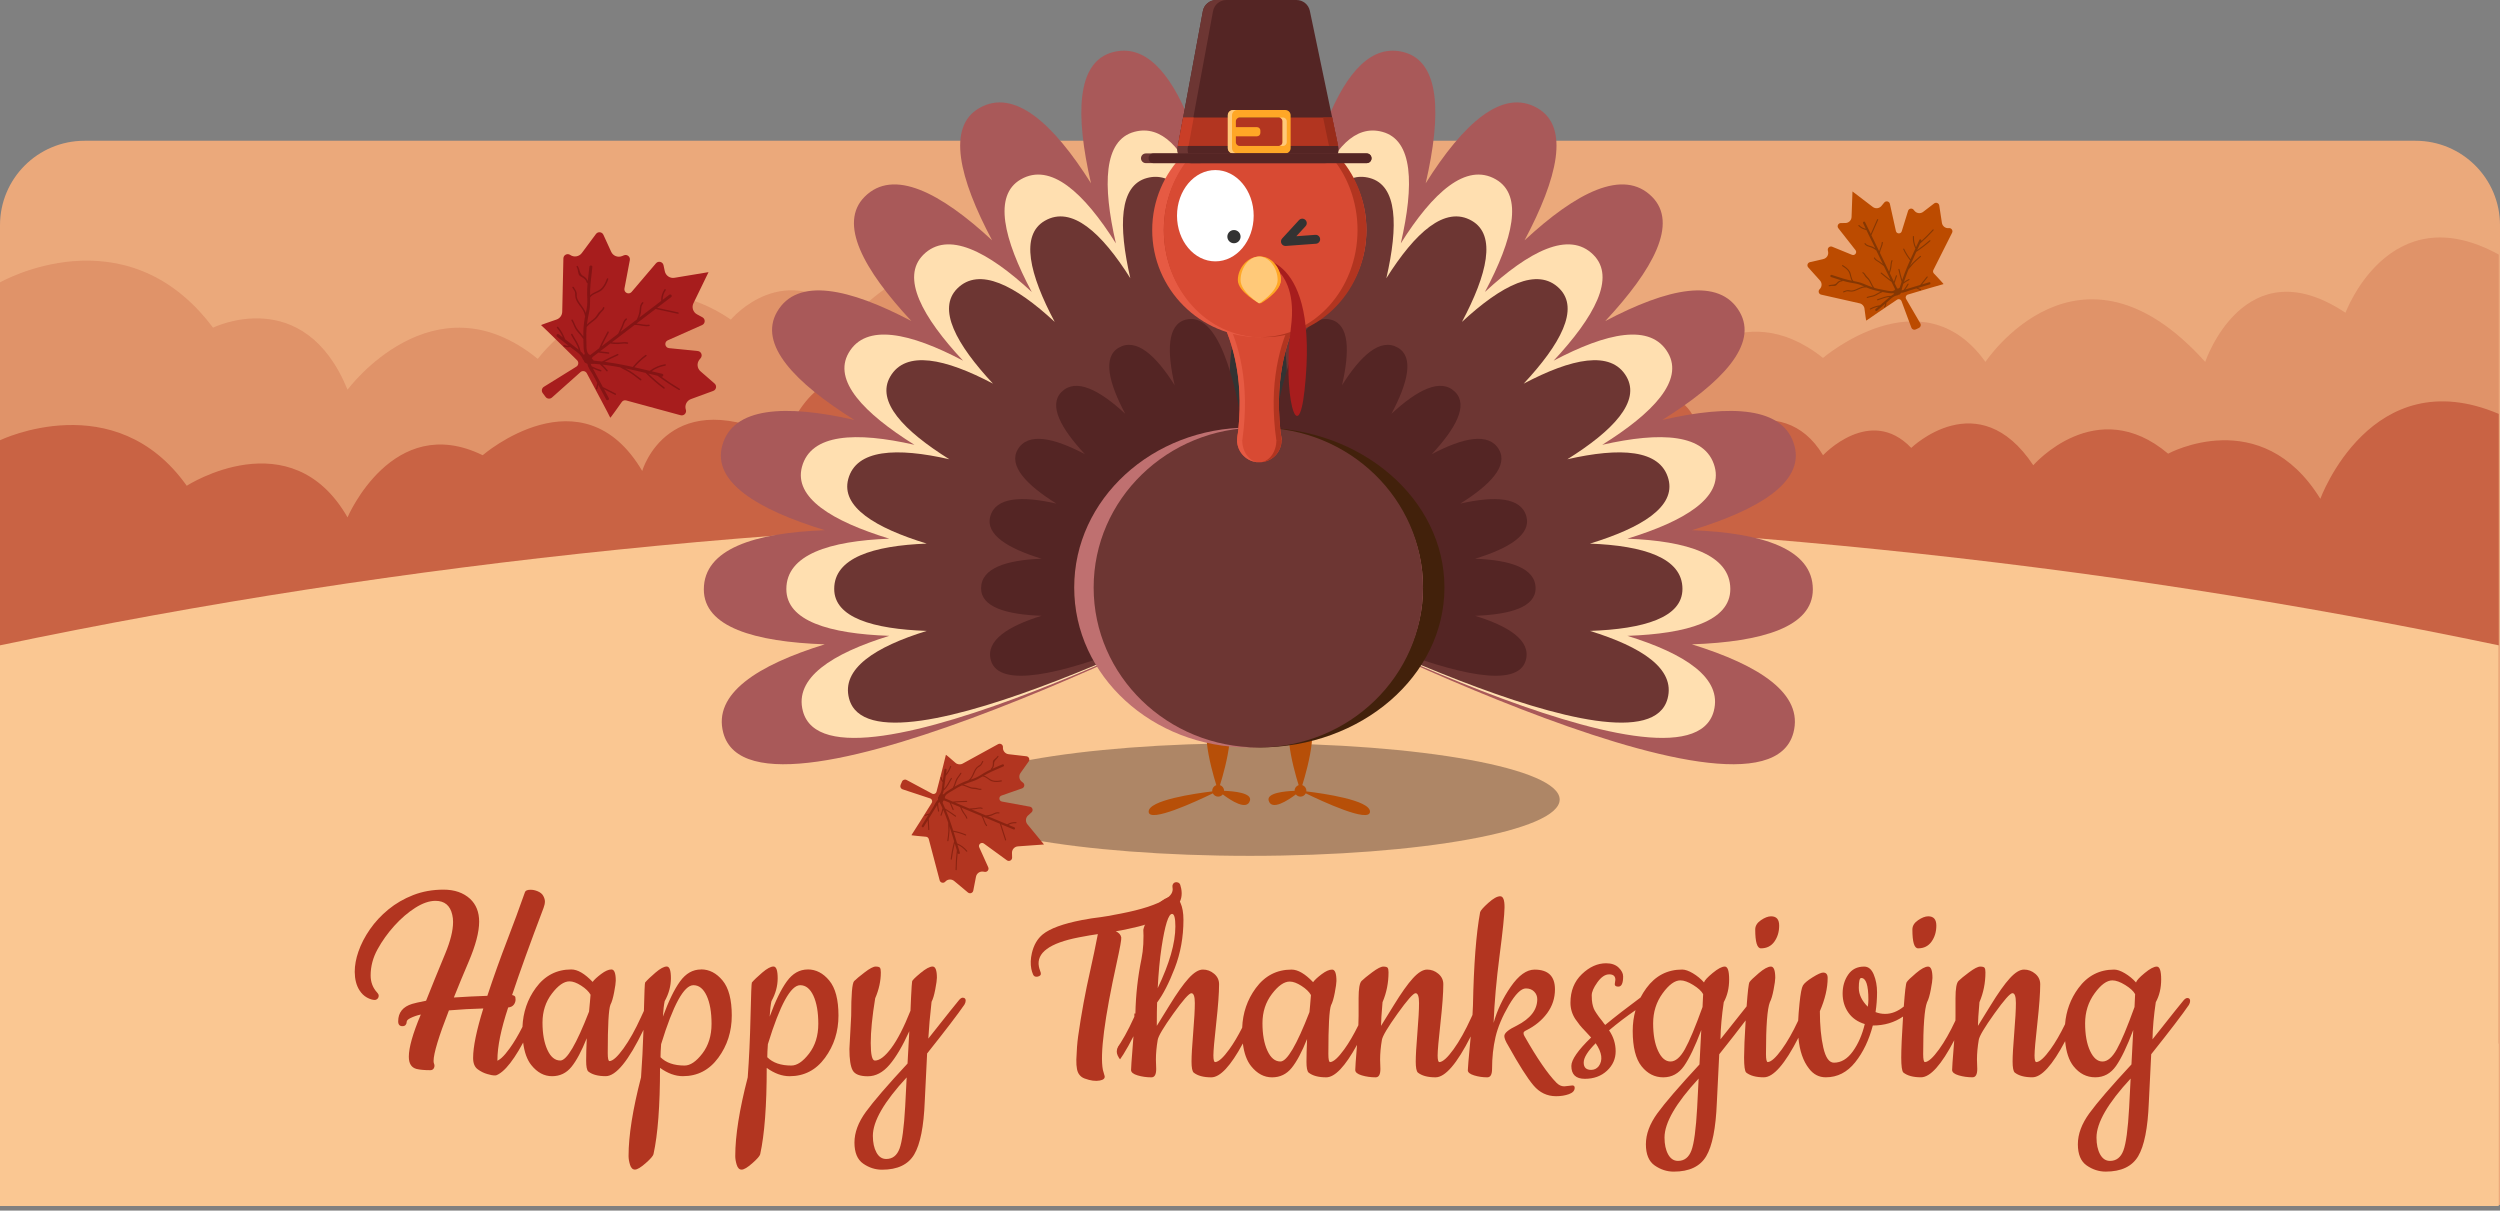
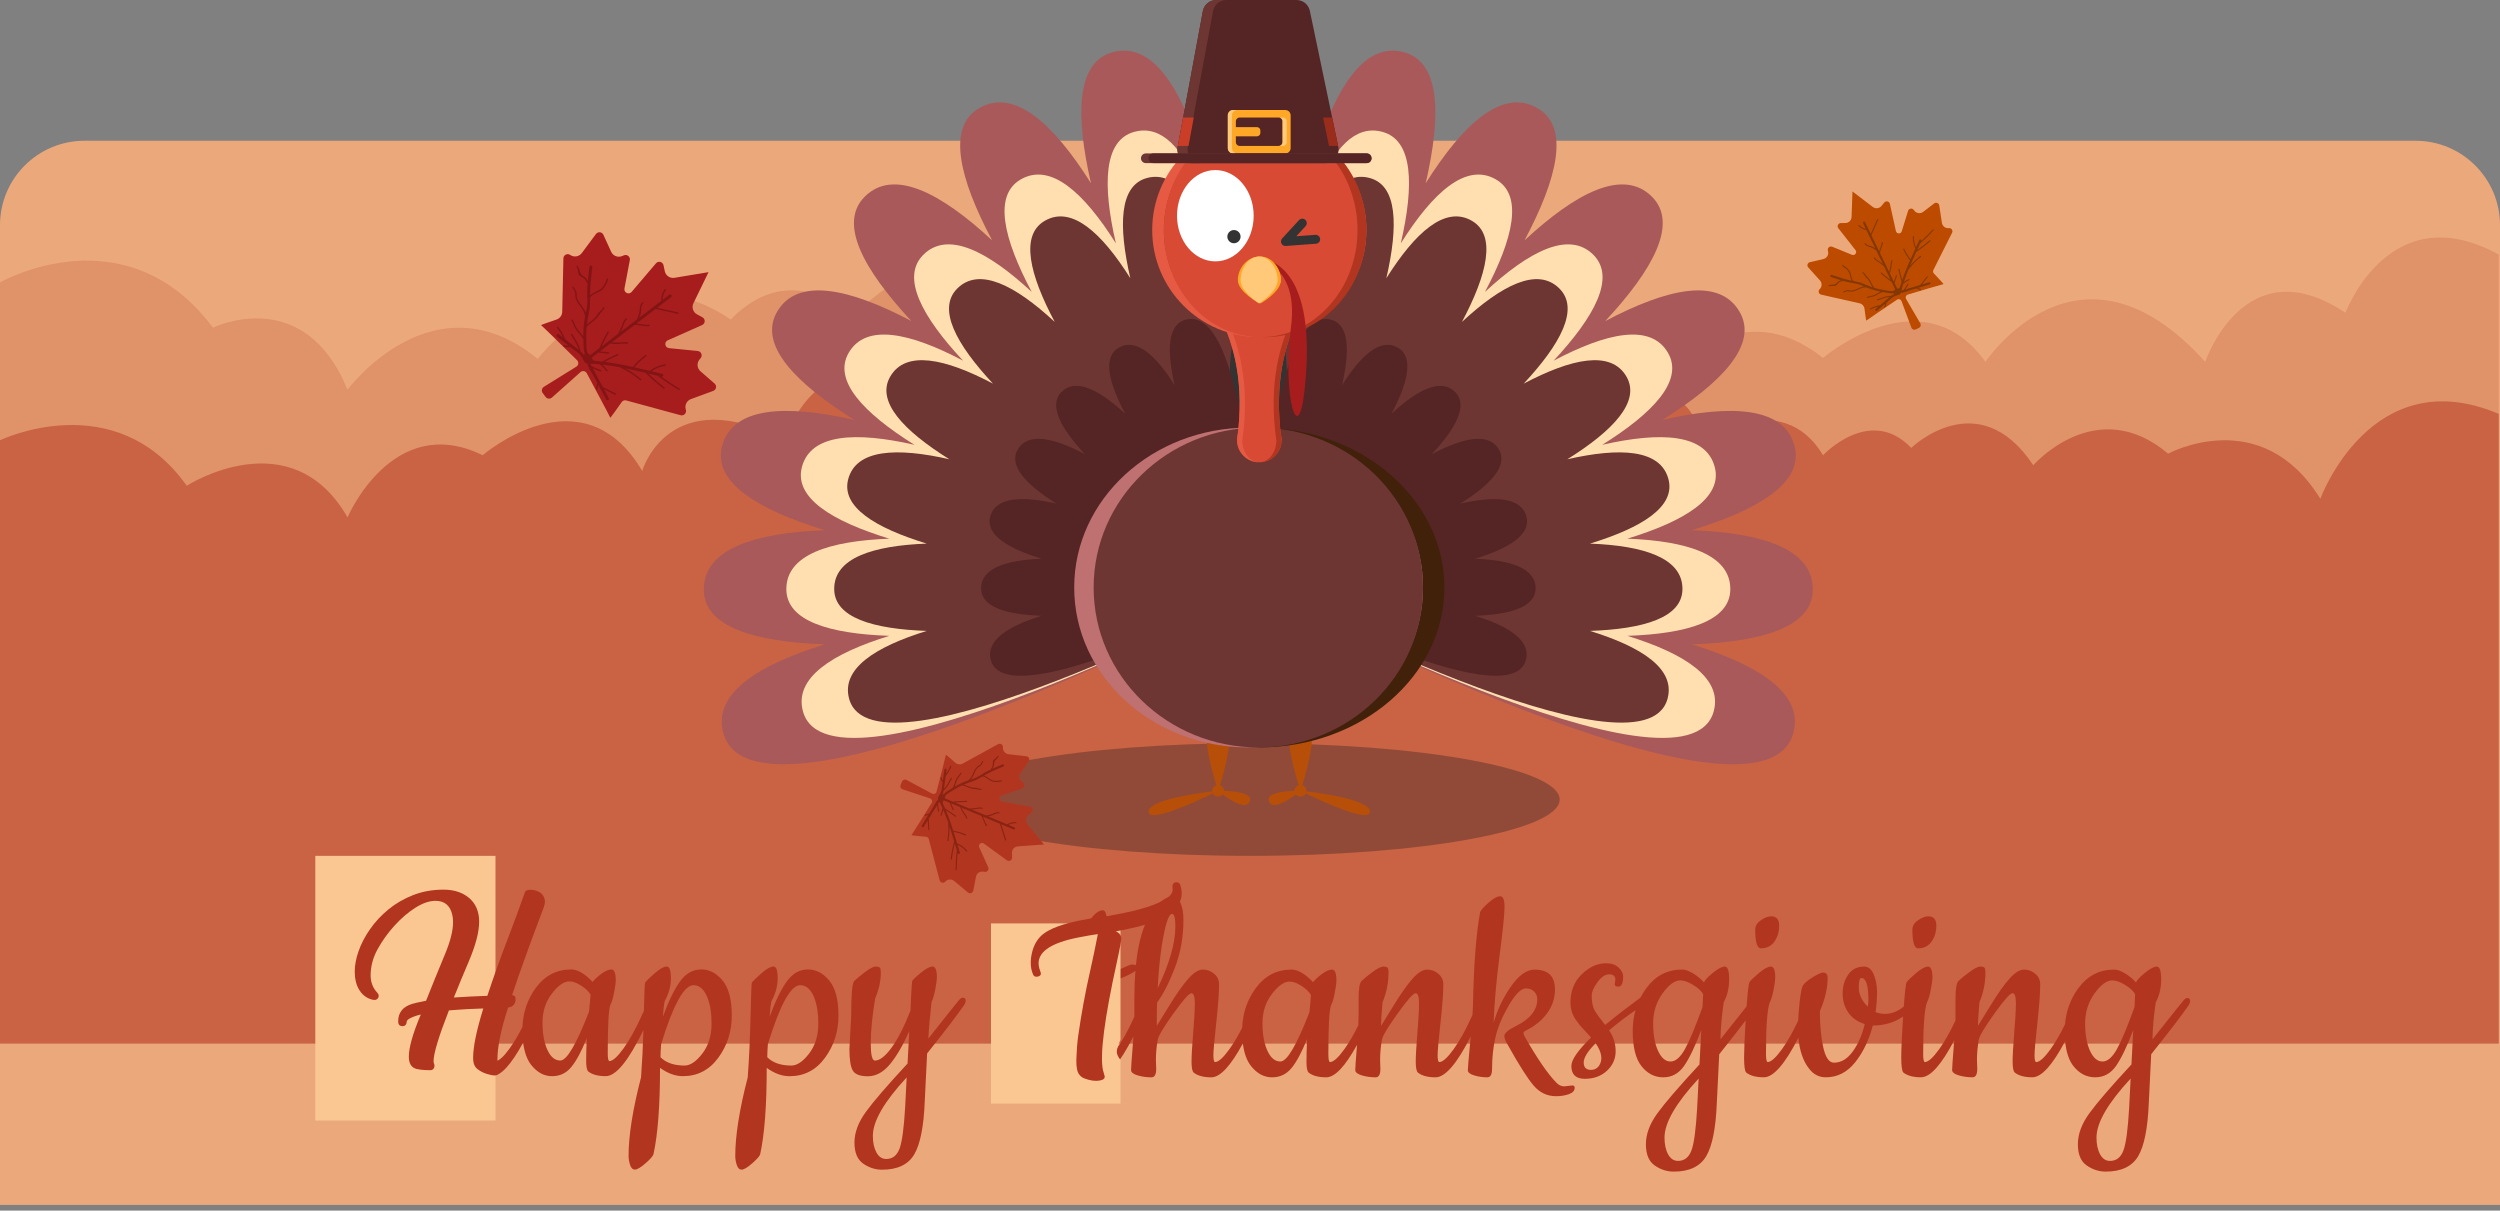
<svg xmlns="http://www.w3.org/2000/svg" width="444px" height="215px" viewBox="0 0 444 215" version="1.1">
  <rect x="0" y="0" width="444" height="215" fill="#808080" stroke="none" />
  <title>Head</title>
  <g id="Page-1" stroke="none" stroke-width="1" fill="none" fill-rule="evenodd">
    <g id="Happy-Thanksgiving-Popup-Validation" transform="translate(-107, -35)">
      <g id="Head" transform="translate(107, 35)">
        <path d="M15,25 L429,25 C437.284,25 444,31.716 444,40 L444,214 L444,214 L0,214 L0,40 C-1.01453063e-15,31.716 6.716,25 15,25 Z" id="Rectangle" fill="#EBA97B" />
        <g id="Group" transform="translate(0, 34)">
          <g>
            <path d="M0,16.154 C0,16.154 22.258,3.409 37.832,24.196 C37.832,24.196 53.963,16.248 61.721,35.208 C61.721,35.208 76.956,14.637 95.505,29.734 C95.505,29.734 110.623,9.653 129.801,22.762 C129.801,22.762 139.477,11.182 151.242,22.567 C151.242,22.567 169.19,1.201 188.182,19.769 C188.182,19.769 201.122,6.453 211.582,20.89 C211.582,20.89 226.921,0.88 240.785,21.227 C240.785,21.227 250.905,12.007 257.092,22.39 C257.092,22.39 269.988,13.632 277.47,26.091 C277.47,26.091 291.023,19.174 297.582,31.98 C297.582,31.98 309,17.823 323.769,29.57 C323.769,29.57 341.367,14.501 352.613,30.275 C352.613,30.275 369.186,5.262 391.647,30.275 C391.647,30.275 398.595,9.571 416.561,21.549 C416.561,21.549 424.334,0.513 443.774,11.209 L443.774,151.338 L0,151.338 L0,16.152 L0,16.154 Z" id="Path" fill-opacity="0.195" fill="#B23520" fill-rule="nonzero" />
            <g id="Group-7" transform="translate(321, 0)">
              <path d="M15.909,19.227 C14.403,20.239 10.491,22.874 10.451,22.941 C10.418,22.997 10.243,21.688 10.13,20.811 C10.07,20.349 9.73,19.974 9.275,19.871 L2.438,18.328 C1.995,18.228 1.842,17.673 2.171,17.359 C2.605,16.945 2.63,16.262 2.23,15.816 L0.147,13.496 C-0.144,13.173 0.019,12.658 0.442,12.56 L2.835,12.002 C3.418,11.867 3.787,11.296 3.672,10.71 L3.622,10.456 C3.534,10.011 3.978,9.647 4.397,9.818 L7.91,11.252 C8.413,11.456 8.867,10.876 8.549,10.437 L5.49,6.536 C5.197,6.164 5.461,5.618 5.934,5.614 L6.738,5.608 C7.331,5.603 7.816,5.132 7.837,4.539 L8,2.84217094e-14 L8,2.84217094e-14 L11.611,2.756 C12.082,3.116 12.754,3.04 13.134,2.585 L13.65,1.967 C13.954,1.604 14.542,1.747 14.645,2.209 L15.717,7.05 C15.853,7.574 16.59,7.59 16.75,7.073 L17.874,3.448 C18.008,3.015 18.57,2.904 18.858,3.254 L19.022,3.454 C19.403,3.914 20.078,3.991 20.552,3.628 L22.502,2.132 C22.846,1.868 23.349,2.07 23.413,2.498 L23.883,5.581 C23.973,6.174 24.518,6.587 25.114,6.514 C25.565,6.459 25.896,6.929 25.693,7.336 L22.366,13.955 C22.264,14.158 22.299,14.402 22.456,14.566 C23.008,15.151 24.246,16.467 24.171,16.456 C24.094,16.444 19.574,17.795 17.837,18.316 C17.498,18.417 17.347,18.812 17.533,19.113 L20.054,23.436 C20.222,23.725 20.107,24.096 19.805,24.239 L19.237,24.508 C18.934,24.651 18.574,24.505 18.458,24.191 L16.718,19.499 C16.603,19.164 16.202,19.029 15.909,19.227" id="Fill-36" fill="#BC4B00" />
              <path d="M3.81,16.673 C4.291,16.48 4.87,16.668 5.216,16.235 C5.422,15.978 5.688,15.839 5.995,15.783 C5.394,15.597 4.797,15.389 4.202,15.202 C3.958,15.125 4.072,14.747 4.315,14.823 C5.275,15.125 6.234,15.469 7.213,15.708 C7.438,15.764 7.662,15.81 7.886,15.854 C7.776,15.686 7.702,15.488 7.648,15.277 C7.539,14.853 7.478,14.44 7.195,14.085 C6.923,13.744 6.557,13.482 6.187,13.256 C6.08,13.189 6.182,13.02 6.291,13.087 C6.763,13.377 7.262,13.741 7.538,14.236 C7.814,14.732 7.752,15.517 8.182,15.912 C8.784,16.029 9.379,16.15 9.965,16.398 C10.499,16.625 11.024,16.84 11.563,17.021 C11.315,16.658 11.144,16.2 10.93,15.852 C10.758,15.576 10.536,15.436 10.333,15.198 C10.136,14.968 10.082,14.667 9.797,14.513 C9.685,14.453 9.787,14.284 9.899,14.344 C10.078,14.441 10.174,14.571 10.28,14.741 C10.466,15.04 10.696,15.22 10.918,15.484 C11.314,15.956 11.475,16.684 11.902,17.13 C12.134,17.2 12.368,17.263 12.61,17.317 C13.058,17.418 13.51,17.499 13.965,17.576 C14.453,17.658 15.258,17.91 15.581,17.4 L15.216,16.647 C15.195,16.631 15.182,16.607 15.182,16.578 L14.934,16.066 C14.27,15.613 13.661,15.068 13.034,14.566 C12.934,14.486 13.078,14.35 13.176,14.429 C13.701,14.849 14.213,15.299 14.757,15.698 C14.362,14.883 13.968,14.069 13.573,13.254 C13.266,13.044 13.002,12.795 12.683,12.587 C12.347,12.367 12.005,12.237 11.81,11.866 C11.75,11.753 11.923,11.659 11.982,11.772 C12.198,12.181 12.677,12.314 13.019,12.59 C13.149,12.694 13.27,12.794 13.397,12.889 L12.213,10.446 C12.194,10.447 12.174,10.444 12.154,10.428 C11.768,10.128 11.403,9.952 10.933,9.821 C10.61,9.732 10.338,9.602 10.146,9.32 C10.074,9.215 10.248,9.122 10.32,9.226 C10.579,9.607 11.048,9.616 11.442,9.76 C11.662,9.84 11.858,9.963 12.045,10.099 C11.518,9.012 10.99,7.924 10.464,6.837 C10.448,6.843 10.429,6.846 10.408,6.842 C9.891,6.747 9.43,6.497 9.064,6.121 C8.976,6.029 9.118,5.893 9.208,5.984 C9.526,6.313 9.92,6.53 10.365,6.63 C10.205,6.301 10.045,5.972 9.886,5.643 C9.776,5.415 10.122,5.226 10.234,5.456 L11.246,7.548 C11.624,6.689 12.002,5.83 12.379,4.972 C12.429,4.857 12.619,4.912 12.568,5.028 C12.165,5.945 11.762,6.862 11.36,7.78 L12.734,10.617 C12.875,10.091 13.174,9.608 13.198,9.053 C13.205,8.926 13.402,8.932 13.397,9.06 C13.366,9.715 12.96,10.267 12.874,10.906 L14.502,14.267 C14.621,13.916 14.706,13.556 14.744,13.184 C14.779,12.855 14.795,12.544 14.936,12.24 C14.989,12.125 15.158,12.229 15.104,12.343 C14.933,12.713 14.96,13.142 14.894,13.538 C14.838,13.874 14.744,14.199 14.624,14.517 C14.867,15.022 15.112,15.526 15.357,16.03 C15.474,15.672 15.592,15.312 15.71,14.954 C15.75,14.833 15.939,14.889 15.899,15.01 C15.76,15.435 15.619,15.861 15.48,16.286 C15.624,16.581 15.766,16.877 15.909,17.172 C15.965,17.178 16.016,17.208 16.048,17.276 L16.053,17.286 L16.061,17.287 C16.069,17.284 16.053,17.291 16.088,17.282 C16.149,17.267 16.203,17.201 16.246,17.16 C16.29,17.118 16.339,17.102 16.386,17.105 C16.491,16.743 16.624,16.339 16.723,16.044 C16.507,15.325 16.317,14.601 16.154,13.868 C16.126,13.744 16.318,13.7 16.347,13.824 C16.488,14.461 16.651,15.092 16.834,15.719 C16.846,15.678 16.858,15.648 16.862,15.632 C17.139,14.816 17.456,14.014 17.792,13.221 C17.931,12.892 18.075,12.564 18.221,12.236 C17.739,11.634 17.338,10.988 17.011,10.289 C16.957,10.174 17.13,10.08 17.184,10.195 C17.491,10.852 17.864,11.461 18.309,12.031 C18.59,11.401 18.878,10.774 19.17,10.147 C18.845,9.474 18.693,8.755 18.718,8.005 C18.723,7.878 18.92,7.884 18.915,8.011 C18.893,8.678 19.013,9.312 19.277,9.915 C19.48,9.477 19.685,9.039 19.886,8.601 C19.992,8.371 20.326,8.577 20.224,8.804 C20.934,8.153 21.614,7.472 22.261,6.757 C22.347,6.663 22.483,6.806 22.398,6.9 C21.645,7.732 20.848,8.521 20.01,9.268 C19.835,9.645 19.659,10.021 19.485,10.398 C20.253,9.874 20.987,9.303 21.685,8.684 C21.779,8.6 21.917,8.743 21.822,8.827 C21.035,9.525 20.202,10.162 19.326,10.742 C18.941,11.574 18.562,12.409 18.205,13.253 C18.357,13.056 18.509,12.856 18.688,12.671 C19.099,12.244 19.568,11.864 20.008,11.466 C20.102,11.381 20.24,11.524 20.146,11.609 C19.707,12.005 19.229,12.382 18.824,12.813 C18.499,13.16 18.27,13.532 17.952,13.857 C17.878,14.04 17.803,14.223 17.731,14.408 C17.517,14.957 17.317,15.514 17.134,16.075 C17.405,15.883 17.688,15.71 17.987,15.56 C18.101,15.503 18.195,15.676 18.082,15.734 C17.707,15.921 17.358,16.143 17.029,16.399 C16.957,16.633 16.888,16.868 16.822,17.104 C16.794,17.21 16.765,17.388 16.723,17.576 C16.813,17.562 16.941,17.531 17.077,17.494 L17.094,17.46 C17.358,17.128 17.59,16.775 17.792,16.401 C17.853,16.289 18.021,16.392 17.962,16.504 C17.79,16.82 17.597,17.12 17.381,17.407 C17.563,17.353 17.717,17.303 17.765,17.289 C18.194,17.16 18.621,17.031 19.05,16.902 C19.376,16.804 19.701,16.705 20.027,16.607 C20.414,16.117 20.802,15.626 21.189,15.136 C21.267,15.037 21.437,15.139 21.358,15.238 C21.024,15.662 20.69,16.085 20.355,16.508 C20.776,16.381 21.198,16.254 21.621,16.127 C21.864,16.053 21.952,16.438 21.709,16.512 C21.018,16.72 20.326,16.929 19.634,17.137 C19.795,17.214 19.958,17.288 20.125,17.354 C20.243,17.401 20.187,17.591 20.069,17.544 C19.835,17.45 19.605,17.346 19.379,17.233 L19.358,17.22 C18.949,17.344 18.539,17.468 18.128,17.591 C17.837,17.679 17.13,18.021 16.658,17.992 C16.621,18.038 16.581,18.083 16.536,18.124 C16.442,18.288 16.312,18.388 16.126,18.346 C16.109,18.402 16.064,18.447 15.982,18.455 C15.243,18.533 14.667,19.212 14.13,19.673 C14.094,19.703 14.059,19.732 14.026,19.762 C14.032,20.051 13.949,20.333 13.787,20.573 C13.717,20.679 13.549,20.576 13.619,20.47 C13.728,20.307 13.794,20.128 13.818,19.94 C13.333,20.355 12.85,20.77 12.365,21.185 C12.171,21.35 11.898,21.066 12.091,20.9 C12.261,20.755 12.43,20.61 12.598,20.465 C12.117,20.564 11.658,20.73 11.218,20.968 C11.106,21.028 11.013,20.855 11.125,20.794 C11.678,20.494 12.264,20.3 12.89,20.213 L12.893,20.213 C13.312,19.854 13.731,19.495 14.15,19.135 C14.298,19.009 14.445,18.875 14.597,18.746 C13.853,18.781 13.179,19.132 12.47,19.338 C12.349,19.373 12.304,19.181 12.426,19.145 C13.213,18.917 13.954,18.521 14.792,18.546 C14.808,18.546 14.821,18.55 14.832,18.555 C15.016,18.414 15.208,18.287 15.418,18.198 L15.418,18.173 C15.357,18.168 15.301,18.138 15.267,18.075 L15.262,18.063 C14.816,18.154 14.277,18.026 13.851,17.954 C13.682,17.926 13.51,17.895 13.339,17.864 C13.33,17.874 13.317,17.884 13.299,17.889 C12.797,18.062 12.398,18.391 11.917,18.585 C11.52,18.746 11.075,18.752 10.67,18.914 C10.554,18.96 10.458,18.787 10.576,18.74 C11.016,18.565 11.539,18.56 11.955,18.348 C12.312,18.166 12.635,17.958 12.998,17.799 C12.186,17.638 11.384,17.432 10.618,17.11 C10.56,17.086 10.502,17.061 10.445,17.036 C10.429,17.049 10.408,17.057 10.381,17.055 C9.622,17 9.034,17.489 8.341,17.704 C8.053,17.794 7.805,17.809 7.507,17.776 C7.357,17.759 7.189,17.698 7.035,17.723 C6.845,17.753 6.637,17.879 6.446,17.936 C6.325,17.973 6.28,17.78 6.402,17.744 C6.714,17.651 6.955,17.499 7.285,17.524 C7.462,17.537 7.627,17.608 7.81,17.604 C8.051,17.599 8.277,17.524 8.499,17.437 C9.029,17.231 9.501,16.928 10.056,16.865 C9.758,16.735 9.461,16.608 9.15,16.51 C8.645,16.351 8.12,16.289 7.6,16.193 C7.15,16.111 6.704,15.995 6.261,15.864 C6.254,15.908 6.224,15.951 6.166,15.956 C5.726,15.992 5.56,16.197 5.27,16.5 C5.194,16.58 5.17,16.65 5.066,16.705 C4.731,16.88 4.27,16.7 3.902,16.847 C3.787,16.893 3.691,16.72 3.81,16.673" id="Fill-37" fill="#853703" />
            </g>
            <path d="M0,44.19 C0,44.19 20.418,34.316 33.164,52.271 C33.164,52.271 51.667,40.351 61.721,57.883 C61.721,57.883 69.729,39.016 85.722,46.848 C85.722,46.848 103.403,31.565 114.058,49.64 C114.058,49.64 118.7,33.546 139.417,44.183 C139.417,44.183 144.436,27.446 157.563,35.066 C157.563,35.066 175.942,13.811 193.308,40.744 C193.308,40.744 205.509,25.705 216.089,44.192 C216.089,44.192 229.857,31.664 241.757,45.548 C241.757,45.548 258.015,22.472 274.08,40.451 C274.08,40.451 279.148,29.854 290.142,37.895 C290.142,37.895 299.941,31.937 302.095,44.192 C302.095,44.192 316.418,34.52 323.772,46.851 C323.772,46.851 332.124,37.895 339.437,45.548 C339.437,45.548 351.366,33.961 361.111,48.63 C361.111,48.63 372.272,35.774 385.06,46.573 C385.06,46.573 401.595,37.56 412.092,54.588 C412.092,54.588 421.11,29.885 443.778,39.506 L443.778,151.343 L0,151.343 L0,44.192 L0,44.19 Z" id="Path" fill-opacity="0.505" fill="#B23520" fill-rule="nonzero" />
            <g id="Group-6" transform="translate(111.5, 25) rotate(-30) translate(-111.5, -25) translate(93, 7)">
              <path d="M8.205,17.808 C7.554,15.443 5.857,9.296 5.788,9.215 C5.732,9.149 7.484,9.487 8.657,9.72 C9.275,9.842 9.903,9.566 10.229,9.028 L15.145,0.927 C15.464,0.401 16.241,0.442 16.502,1 L16.502,1 C16.845,1.734 17.71,2.061 18.454,1.739 L22.323,0.065 C22.861,-0.168 23.452,0.261 23.396,0.845 L23.082,4.153 C23.006,4.956 23.58,5.676 24.38,5.78 L24.726,5.826 C25.334,5.905 25.611,6.628 25.211,7.093 L21.864,10.981 C21.387,11.536 21.935,12.369 22.634,12.15 L28.949,9.903 C29.552,9.689 30.139,10.26 29.94,10.869 L29.602,11.903 C29.353,12.665 29.749,13.489 30.5,13.771 L36.249,15.929 L36.249,15.929 L31.165,19.374 C30.501,19.824 30.309,20.717 30.73,21.4 L31.301,22.326 C31.636,22.872 31.2,23.565 30.563,23.497 L23.897,22.792 C23.167,22.742 22.829,23.681 23.423,24.108 L27.587,27.105 C28.085,27.463 27.985,28.231 27.413,28.45 L27.086,28.576 C26.333,28.865 25.944,29.698 26.206,30.461 L27.286,33.604 C27.477,34.159 27.003,34.715 26.425,34.614 L22.272,33.892 C21.473,33.753 20.709,34.274 20.547,35.068 C20.424,35.671 19.678,35.893 19.245,35.457 L12.189,28.349 C11.973,28.132 11.645,28.073 11.367,28.202 C10.381,28.659 8.161,29.681 8.208,29.59 C8.256,29.495 8.466,23.121 8.545,20.67 C8.561,20.192 8.119,19.83 7.653,19.939 L1.028,21.313 C0.585,21.405 0.159,21.098 0.106,20.649 L0.005,19.804 C-0.048,19.355 0.295,18.957 0.747,18.943 L7.509,18.728 C7.987,18.724 8.332,18.269 8.205,17.808" id="Fill-32" fill="#A71D1D" />
              <path d="M16.677,3.395 C16.717,4.097 16.228,4.758 16.634,5.387 C16.875,5.761 16.938,6.162 16.878,6.58 C17.376,5.888 17.899,5.213 18.394,4.53 C18.597,4.252 19.033,4.558 18.831,4.837 C18.031,5.939 17.178,7.019 16.451,8.171 C16.284,8.437 16.127,8.706 15.974,8.974 C16.237,8.904 16.523,8.894 16.817,8.915 C17.407,8.958 17.963,9.057 18.54,8.847 C19.094,8.645 19.587,8.287 20.036,7.912 C20.168,7.802 20.34,8.006 20.208,8.116 C19.632,8.598 18.952,9.081 18.199,9.221 C17.445,9.362 16.465,8.946 15.774,9.327 C15.365,10.049 14.954,10.76 14.385,11.403 C13.864,11.99 13.363,12.57 12.899,13.185 C13.471,13.023 14.132,13.001 14.67,12.874 C15.098,12.773 15.373,12.548 15.765,12.39 C16.145,12.238 16.554,12.297 16.873,11.997 C16.999,11.88 17.171,12.085 17.046,12.202 C16.845,12.39 16.637,12.457 16.373,12.52 C15.911,12.629 15.581,12.848 15.147,13.018 C14.372,13.323 13.369,13.216 12.614,13.573 C12.425,13.84 12.243,14.113 12.071,14.399 C11.749,14.931 11.45,15.477 11.157,16.025 C10.841,16.615 10.173,17.54 10.688,18.173 L11.809,18.029 C11.839,18.009 11.875,18.003 11.912,18.015 L12.675,17.917 C13.541,17.26 14.502,16.712 15.415,16.125 C15.56,16.032 15.672,16.275 15.529,16.367 C14.766,16.857 13.968,17.322 13.224,17.847 C14.438,17.691 15.651,17.535 16.865,17.379 C17.267,17.075 17.699,16.843 18.103,16.525 C18.529,16.188 18.843,15.805 19.402,15.715 C19.572,15.687 19.618,15.95 19.448,15.978 C18.832,16.078 18.455,16.635 17.953,16.956 C17.766,17.076 17.585,17.19 17.408,17.309 L21.049,16.842 C21.055,16.817 21.068,16.794 21.097,16.775 C21.647,16.408 22.03,16.017 22.4,15.469 C22.653,15.093 22.937,14.801 23.38,14.676 C23.545,14.629 23.59,14.893 23.426,14.939 C22.826,15.109 22.613,15.705 22.259,16.148 C22.062,16.396 21.821,16.594 21.566,16.775 C23.186,16.567 24.806,16.359 26.426,16.151 C26.425,16.127 26.43,16.102 26.444,16.077 C26.788,15.455 27.306,14.972 27.946,14.665 C28.101,14.59 28.215,14.832 28.06,14.906 C27.5,15.175 27.054,15.586 26.734,16.112 C27.225,16.049 27.715,15.986 28.205,15.923 C28.545,15.879 28.638,16.405 28.296,16.449 L25.179,16.849 C26.117,17.702 27.056,18.554 27.995,19.407 C28.121,19.521 27.968,19.741 27.841,19.625 C26.839,18.715 25.836,17.804 24.833,16.894 L20.605,17.437 C21.219,17.844 21.711,18.435 22.411,18.704 C22.571,18.766 22.479,19.017 22.318,18.955 C21.491,18.636 20.958,17.877 20.176,17.492 L15.167,18.135 C15.567,18.439 15.992,18.701 16.452,18.911 C16.859,19.096 17.249,19.251 17.579,19.562 C17.704,19.68 17.498,19.851 17.375,19.734 C16.974,19.355 16.413,19.206 15.934,18.951 C15.527,18.735 15.15,18.474 14.795,18.183 C14.043,18.28 13.292,18.376 12.54,18.473 C12.949,18.778 13.359,19.083 13.768,19.389 C13.906,19.492 13.753,19.71 13.615,19.607 C13.129,19.245 12.644,18.883 12.159,18.522 C11.719,18.578 11.279,18.635 10.839,18.691 C10.808,18.759 10.747,18.812 10.647,18.823 L10.631,18.826 L10.627,18.835 C10.627,18.847 10.625,18.823 10.621,18.873 C10.614,18.958 10.676,19.055 10.71,19.127 C10.745,19.202 10.744,19.272 10.72,19.33 C11.139,19.622 11.6,19.965 11.936,20.219 C12.95,20.25 13.96,20.318 14.969,20.424 C15.139,20.442 15.114,20.708 14.943,20.69 C14.065,20.597 13.186,20.535 12.305,20.499 C12.351,20.535 12.386,20.561 12.404,20.575 C13.33,21.28 14.223,22.029 15.095,22.801 C15.457,23.121 15.816,23.447 16.174,23.774 C17.152,23.417 18.153,23.178 19.189,23.06 C19.359,23.04 19.406,23.303 19.235,23.323 C18.261,23.434 17.319,23.65 16.398,23.976 C17.085,24.607 17.765,25.247 18.443,25.888 C19.445,25.762 20.433,25.874 21.384,26.23 C21.544,26.29 21.452,26.541 21.29,26.48 C20.445,26.164 19.581,26.046 18.695,26.126 C19.169,26.575 19.643,27.024 20.117,27.471 C20.367,27.706 19.959,28.046 19.712,27.818 C20.242,29.007 20.823,30.171 21.461,31.308 C21.545,31.458 21.303,31.571 21.219,31.422 C20.476,30.098 19.806,28.738 19.209,27.342 C18.801,26.957 18.394,26.57 17.986,26.184 C18.328,27.395 18.745,28.581 19.238,29.741 C19.305,29.899 19.064,30.013 18.996,29.855 C18.44,28.546 17.98,27.205 17.614,25.833 C16.712,24.982 15.805,24.137 14.877,23.316 C15.063,23.597 15.254,23.877 15.416,24.187 C15.786,24.898 16.071,25.662 16.392,26.397 C16.46,26.554 16.219,26.669 16.15,26.511 C15.831,25.779 15.553,25.004 15.174,24.301 C14.87,23.735 14.49,23.282 14.21,22.734 C14.008,22.56 13.805,22.386 13.6,22.214 C12.988,21.702 12.36,21.207 11.719,20.732 C11.849,21.162 11.949,21.6 12.013,22.048 C12.037,22.218 11.774,22.264 11.75,22.094 C11.669,21.534 11.536,20.991 11.349,20.458 C11.08,20.265 10.809,20.076 10.534,19.891 C10.41,19.808 10.195,19.696 9.972,19.562 C9.951,19.683 9.935,19.859 9.924,20.049 C9.937,20.057 9.95,20.069 9.961,20.086 C10.273,20.568 10.625,21.017 11.018,21.436 C11.136,21.562 10.931,21.733 10.814,21.609 C10.482,21.254 10.18,20.876 9.905,20.476 C9.897,20.733 9.894,20.952 9.892,21.019 C9.873,21.624 9.855,22.228 9.836,22.833 C9.822,23.293 9.808,23.752 9.794,24.211 C10.257,24.919 10.719,25.626 11.181,26.334 C11.274,26.476 11.071,26.65 10.977,26.506 C10.578,25.896 10.179,25.285 9.78,24.674 C9.762,25.27 9.744,25.866 9.725,26.462 C9.715,26.805 9.183,26.753 9.194,26.41 C9.224,25.434 9.253,24.457 9.283,23.481 C9.115,23.655 8.951,23.833 8.794,24.017 C8.683,24.147 8.464,23.994 8.576,23.863 C8.797,23.603 9.028,23.353 9.27,23.112 L9.295,23.092 C9.313,22.513 9.331,21.935 9.348,21.356 C9.361,20.945 9.226,19.891 9.467,19.297 C9.423,19.231 9.383,19.161 9.349,19.086 C9.18,18.895 9.107,18.685 9.241,18.464 C9.177,18.419 9.138,18.341 9.162,18.234 C9.38,17.252 8.757,16.222 8.398,15.336 C8.375,15.278 8.351,15.221 8.328,15.163 C7.956,15.047 7.63,14.821 7.391,14.511 C7.286,14.375 7.49,14.202 7.595,14.338 C7.757,14.549 7.958,14.71 8.19,14.821 C7.865,14.022 7.541,13.223 7.217,12.423 C7.089,12.105 7.571,11.876 7.701,12.195 C7.814,12.474 7.927,12.754 8.04,13.033 C8.12,12.372 8.104,11.712 7.989,11.047 C7.959,10.878 8.222,10.832 8.252,11.001 C8.398,11.841 8.395,12.675 8.238,13.514 L8.237,13.518 C8.517,14.209 8.797,14.901 9.078,15.593 C9.176,15.835 9.285,16.082 9.385,16.331 C9.66,15.364 9.499,14.349 9.54,13.353 C9.547,13.181 9.813,13.207 9.806,13.378 C9.76,14.485 9.949,15.605 9.557,16.669 C9.55,16.688 9.54,16.703 9.529,16.716 C9.631,17.012 9.711,17.314 9.734,17.621 L9.767,17.63 C9.8,17.555 9.862,17.496 9.957,17.48 L9.974,17.479 C10.05,16.868 10.445,16.232 10.72,15.717 C10.83,15.511 10.943,15.305 11.056,15.1 C11.047,15.082 11.041,15.061 11.041,15.038 C11.035,14.319 10.785,13.668 10.742,12.967 C10.707,12.388 10.89,11.816 10.857,11.227 C10.848,11.057 11.111,11.01 11.12,11.181 C11.156,11.82 10.936,12.494 11.03,13.117 C11.11,13.654 11.237,14.157 11.286,14.69 C11.841,13.718 12.45,12.78 13.192,11.935 C13.247,11.871 13.304,11.808 13.36,11.745 C13.35,11.72 13.35,11.689 13.364,11.656 C13.76,10.707 13.386,9.74 13.408,8.761 C13.417,8.354 13.504,8.028 13.674,7.662 C13.761,7.476 13.91,7.286 13.945,7.079 C13.989,6.822 13.916,6.501 13.925,6.233 C13.93,6.061 14.196,6.087 14.19,6.258 C14.176,6.697 14.266,7.072 14.093,7.485 C14,7.706 13.838,7.888 13.765,8.123 C13.668,8.435 13.667,8.756 13.682,9.078 C13.719,9.845 13.904,10.582 13.746,11.32 C14.041,10.995 14.333,10.667 14.591,10.312 C15.012,9.733 15.317,9.085 15.663,8.461 C15.963,7.919 16.303,7.397 16.661,6.886 C16.607,6.858 16.565,6.799 16.583,6.725 C16.726,6.145 16.535,5.843 16.27,5.342 C16.201,5.21 16.121,5.148 16.096,4.991 C16.015,4.489 16.445,3.975 16.414,3.441 C16.404,3.271 16.667,3.223 16.677,3.395" id="Fill-33" fill="#841414" />
            </g>
          </g>
          <g transform="translate(0, 57.928)">
-             <path d="M443.778,22.684 C299.524,-7.561 144.255,-7.561 0,22.684 L0,122.253 L443.778,122.253 L443.778,22.684 Z" id="Path" fill="#FAC792" fill-rule="nonzero" />
            <ellipse id="Oval" fill="#3E2723" fill-rule="nonzero" opacity="0.4" style="mix-blend-mode: soft-light;" cx="222" cy="50.072" rx="55" ry="10" />
            <g id="Group-6-Copy" transform="translate(173.061, 52.588) rotate(30) translate(-173.061, -52.588) translate(159.061, 39.088)">
              <path d="M6.209,13.476 C5.717,11.687 4.432,7.035 4.38,6.974 C4.337,6.923 5.664,7.179 6.551,7.355 C7.019,7.448 7.494,7.239 7.741,6.832 L11.461,0.701 C11.702,0.303 12.29,0.335 12.488,0.757 L12.488,0.757 C12.748,1.312 13.402,1.56 13.965,1.316 L16.893,0.049 C17.3,-0.127 17.747,0.198 17.705,0.639 L17.468,3.143 C17.41,3.751 17.844,4.295 18.45,4.374 L18.712,4.409 C19.172,4.469 19.381,5.016 19.079,5.368 L16.546,8.31 C16.184,8.73 16.6,9.361 17.128,9.195 L21.907,7.494 C22.364,7.332 22.808,7.765 22.657,8.225 L22.402,9.008 C22.213,9.585 22.513,10.208 23.081,10.421 L27.432,12.055 L27.432,12.055 L23.585,14.662 C23.082,15.002 22.937,15.678 23.255,16.195 L23.687,16.896 C23.941,17.308 23.61,17.833 23.129,17.782 L18.084,17.248 C17.532,17.21 17.276,17.921 17.725,18.244 L20.877,20.512 C21.253,20.783 21.178,21.364 20.745,21.53 L20.498,21.625 C19.928,21.843 19.633,22.474 19.832,23.052 L20.649,25.43 C20.793,25.85 20.434,26.271 19.997,26.194 L16.854,25.648 C16.25,25.543 15.672,25.937 15.549,26.538 C15.456,26.994 14.892,27.163 14.563,26.832 L9.224,21.454 C9.061,21.289 8.812,21.244 8.602,21.342 C7.856,21.688 6.176,22.461 6.211,22.392 C6.247,22.321 6.407,17.497 6.466,15.642 C6.478,15.281 6.144,15.007 5.792,15.089 L0.778,16.129 C0.443,16.199 0.12,15.966 0.08,15.627 L0.004,14.987 C-0.036,14.647 0.223,14.346 0.565,14.335 L5.683,14.172 C6.045,14.17 6.305,13.825 6.209,13.476" id="Fill-32" fill="#B23520" />
              <path d="M12.62,2.569 C12.651,3.1 12.281,3.6 12.588,4.077 C12.77,4.359 12.818,4.663 12.773,4.98 C13.149,4.456 13.545,3.945 13.92,3.428 C14.073,3.217 14.404,3.45 14.251,3.661 C13.645,4.494 13,5.312 12.45,6.184 C12.323,6.385 12.204,6.588 12.089,6.791 C12.288,6.738 12.504,6.731 12.726,6.747 C13.173,6.779 13.594,6.854 14.03,6.695 C14.449,6.542 14.823,6.272 15.162,5.988 C15.262,5.904 15.392,6.058 15.293,6.142 C14.857,6.507 14.342,6.872 13.772,6.978 C13.201,7.085 12.46,6.77 11.937,7.058 C11.627,7.605 11.317,8.143 10.886,8.629 C10.492,9.074 10.112,9.513 9.761,9.978 C10.194,9.855 10.695,9.838 11.102,9.743 C11.426,9.666 11.634,9.496 11.931,9.377 C12.218,9.261 12.527,9.306 12.769,9.079 C12.864,8.99 12.994,9.145 12.899,9.234 C12.748,9.376 12.59,9.427 12.39,9.474 C12.041,9.557 11.791,9.723 11.463,9.852 C10.876,10.082 10.117,10.001 9.546,10.272 C9.403,10.473 9.265,10.68 9.135,10.896 C8.891,11.299 8.665,11.712 8.443,12.127 C8.204,12.574 7.699,13.273 8.088,13.752 L8.937,13.643 C8.959,13.628 8.986,13.624 9.015,13.633 L9.592,13.559 C10.247,13.062 10.974,12.647 11.666,12.203 C11.775,12.132 11.86,12.316 11.752,12.386 C11.174,12.757 10.57,13.108 10.007,13.506 C10.926,13.388 11.844,13.27 12.763,13.152 C13.067,12.922 13.394,12.746 13.699,12.505 C14.022,12.251 14.259,11.961 14.683,11.892 C14.811,11.871 14.846,12.07 14.717,12.091 C14.251,12.167 13.966,12.588 13.586,12.831 C13.444,12.922 13.307,13.009 13.174,13.099 L15.929,12.745 C15.934,12.727 15.943,12.709 15.965,12.694 C16.382,12.417 16.672,12.121 16.951,11.707 C17.143,11.422 17.357,11.201 17.693,11.106 C17.818,11.071 17.852,11.27 17.728,11.305 C17.274,11.433 17.113,11.885 16.845,12.22 C16.695,12.408 16.513,12.557 16.32,12.695 C17.546,12.537 18.772,12.38 19.998,12.222 C19.998,12.204 20.001,12.186 20.012,12.167 C20.272,11.696 20.664,11.33 21.148,11.098 C21.266,11.041 21.352,11.224 21.234,11.281 C20.811,11.484 20.473,11.795 20.231,12.193 C20.602,12.145 20.973,12.097 21.344,12.05 C21.601,12.016 21.672,12.414 21.413,12.448 L19.054,12.751 C19.765,13.396 20.475,14.041 21.185,14.686 C21.281,14.773 21.165,14.939 21.069,14.851 C20.31,14.162 19.552,13.473 18.793,12.784 L15.593,13.195 C16.058,13.504 16.43,13.951 16.96,14.155 C17.081,14.201 17.011,14.391 16.889,14.344 C16.263,14.103 15.86,13.528 15.268,13.237 L11.478,13.724 C11.78,13.954 12.102,14.152 12.45,14.311 C12.758,14.451 13.054,14.568 13.303,14.804 C13.397,14.893 13.242,15.022 13.148,14.934 C12.845,14.647 12.42,14.535 12.058,14.341 C11.75,14.178 11.465,13.981 11.196,13.76 C10.627,13.833 10.058,13.906 9.49,13.979 C9.799,14.21 10.109,14.442 10.419,14.673 C10.523,14.75 10.407,14.916 10.303,14.838 C9.936,14.564 9.569,14.29 9.201,14.016 C8.868,14.059 8.535,14.102 8.202,14.145 C8.179,14.196 8.133,14.236 8.057,14.245 L8.045,14.247 L8.042,14.254 C8.042,14.263 8.041,14.245 8.038,14.282 C8.032,14.346 8.079,14.42 8.105,14.475 C8.132,14.531 8.13,14.584 8.112,14.628 C8.43,14.849 8.778,15.108 9.033,15.301 C9.8,15.324 10.564,15.376 11.328,15.456 C11.457,15.469 11.438,15.671 11.308,15.657 C10.644,15.587 9.979,15.54 9.312,15.513 C9.347,15.54 9.373,15.56 9.387,15.57 C10.088,16.104 10.763,16.671 11.423,17.254 C11.698,17.497 11.969,17.744 12.24,17.991 C12.98,17.721 13.737,17.54 14.522,17.45 C14.65,17.436 14.686,17.635 14.556,17.65 C13.819,17.734 13.107,17.897 12.409,18.144 C12.929,18.622 13.444,19.106 13.957,19.591 C14.715,19.496 15.463,19.581 16.182,19.85 C16.304,19.895 16.234,20.085 16.112,20.039 C15.472,19.8 14.818,19.711 14.148,19.771 C14.506,20.111 14.865,20.45 15.224,20.789 C15.413,20.967 15.104,21.224 14.917,21.051 C15.318,21.951 15.758,22.832 16.24,23.692 C16.304,23.806 16.121,23.892 16.058,23.779 C15.495,22.777 14.989,21.748 14.537,20.692 C14.228,20.4 13.92,20.107 13.611,19.815 C13.87,20.731 14.185,21.629 14.558,22.507 C14.609,22.626 14.426,22.713 14.376,22.593 C13.955,21.603 13.607,20.588 13.329,19.549 C12.647,18.906 11.961,18.266 11.258,17.645 C11.399,17.857 11.544,18.069 11.666,18.304 C11.946,18.841 12.162,19.42 12.405,19.976 C12.456,20.095 12.274,20.182 12.222,20.062 C11.98,19.508 11.769,18.922 11.483,18.39 C11.253,17.962 10.966,17.619 10.754,17.204 C10.6,17.072 10.447,16.941 10.292,16.811 C9.828,16.423 9.354,16.049 8.868,15.689 C8.967,16.015 9.042,16.346 9.091,16.685 C9.109,16.813 8.91,16.849 8.892,16.72 C8.831,16.296 8.73,15.885 8.588,15.482 C8.385,15.336 8.18,15.192 7.972,15.053 C7.878,14.99 7.715,14.905 7.546,14.803 C7.53,14.895 7.519,15.029 7.51,15.172 C7.52,15.179 7.53,15.187 7.538,15.2 C7.774,15.565 8.041,15.905 8.338,16.222 C8.427,16.317 8.272,16.447 8.184,16.352 C7.932,16.084 7.704,15.798 7.496,15.496 C7.489,15.69 7.487,15.856 7.486,15.906 C7.472,16.364 7.458,16.821 7.444,17.279 C7.433,17.627 7.423,17.975 7.412,18.322 C7.762,18.858 8.111,19.393 8.461,19.928 C8.532,20.036 8.378,20.167 8.307,20.059 C8.005,19.597 7.703,19.135 7.401,18.673 C7.387,19.123 7.374,19.574 7.36,20.025 C7.352,20.285 6.949,20.245 6.957,19.986 C6.98,19.247 7.003,18.508 7.025,17.769 C6.898,17.901 6.774,18.035 6.655,18.175 C6.571,18.273 6.405,18.158 6.49,18.059 C6.657,17.862 6.832,17.673 7.015,17.49 L7.034,17.475 C7.048,17.037 7.061,16.599 7.074,16.161 C7.084,15.85 6.982,15.053 7.164,14.604 C7.131,14.554 7.1,14.5 7.075,14.444 C6.947,14.299 6.892,14.14 6.994,13.973 C6.944,13.939 6.915,13.88 6.933,13.799 C7.099,13.056 6.627,12.276 6.355,11.605 C6.338,11.562 6.32,11.518 6.302,11.475 C6.021,11.387 5.774,11.216 5.593,10.981 C5.514,10.878 5.668,10.747 5.747,10.851 C5.87,11.01 6.022,11.132 6.198,11.216 C5.952,10.611 5.707,10.006 5.462,9.401 C5.364,9.161 5.73,8.987 5.827,9.229 C5.913,9.44 5.999,9.652 6.085,9.863 C6.145,9.362 6.133,8.863 6.045,8.36 C6.023,8.232 6.222,8.197 6.244,8.325 C6.355,8.961 6.353,9.592 6.234,10.227 L6.233,10.23 C6.445,10.753 6.658,11.277 6.87,11.8 C6.944,11.984 7.026,12.17 7.103,12.359 C7.31,11.627 7.188,10.859 7.219,10.105 C7.225,9.975 7.426,9.994 7.421,10.124 C7.386,10.962 7.529,11.809 7.233,12.614 C7.227,12.629 7.22,12.64 7.211,12.65 C7.288,12.874 7.349,13.102 7.367,13.334 L7.391,13.342 C7.416,13.285 7.463,13.24 7.535,13.228 L7.548,13.227 C7.605,12.765 7.904,12.284 8.112,11.894 C8.196,11.738 8.281,11.582 8.367,11.427 C8.36,11.413 8.355,11.398 8.355,11.38 C8.351,10.836 8.161,10.343 8.129,9.813 C8.103,9.375 8.241,8.942 8.216,8.496 C8.209,8.368 8.408,8.332 8.415,8.462 C8.442,8.945 8.276,9.455 8.347,9.927 C8.407,10.333 8.504,10.713 8.541,11.117 C8.961,10.381 9.422,9.671 9.983,9.032 C10.025,8.984 10.068,8.936 10.11,8.888 C10.103,8.869 10.103,8.846 10.113,8.82 C10.413,8.103 10.13,7.371 10.146,6.63 C10.153,6.322 10.219,6.075 10.348,5.798 C10.413,5.658 10.527,5.514 10.553,5.357 C10.586,5.162 10.531,4.92 10.537,4.717 C10.542,4.587 10.743,4.606 10.739,4.736 C10.728,5.068 10.796,5.351 10.665,5.664 C10.594,5.832 10.472,5.969 10.417,6.147 C10.343,6.383 10.342,6.626 10.354,6.87 C10.382,7.45 10.522,8.008 10.403,8.567 C10.626,8.321 10.846,8.072 11.042,7.804 C11.361,7.365 11.591,6.876 11.853,6.403 C12.08,5.992 12.337,5.598 12.608,5.211 C12.567,5.19 12.536,5.145 12.55,5.089 C12.657,4.651 12.513,4.422 12.313,4.042 C12.26,3.943 12.2,3.896 12.181,3.777 C12.119,3.397 12.445,3.008 12.421,2.604 C12.414,2.475 12.613,2.439 12.62,2.569" id="Fill-33" fill="#8A2311" />
            </g>
          </g>
        </g>
        <g id="Group-9" transform="translate(56, 152)">
          <g id="Group" transform="translate(120, 4)">
            <path d="M103.244,36.777 L101.809,36.936 C101.311,36.936 100.852,36.724 100.426,36.298 C98.865,34.704 96.97,31.938 94.737,28.004 C94.63,27.827 94.578,27.649 94.578,27.473 C94.578,27.296 94.737,27.137 95.056,26.994 C96.615,26.216 97.856,25.195 98.779,23.938 C99.7,22.681 100.161,21.272 100.161,19.711 C100.161,17.371 98.955,16.203 96.546,16.203 C95.128,16.203 93.719,17.212 92.319,19.233 C90.917,21.253 89.901,23.398 89.263,25.666 C89.403,22.051 89.758,18.064 90.326,13.704 C90.893,9.343 91.186,6.499 91.205,5.171 C91.221,3.842 90.964,3.176 90.433,3.176 C89.902,3.176 89.201,3.567 88.334,4.345 C87.465,5.126 86.977,5.674 86.872,5.992 C86.163,9.82 85.737,15.351 85.597,22.582 C85.583,23.036 85.557,23.593 85.514,24.25 C85.447,24.398 85.377,24.55 85.304,24.707 C84.257,27.011 83.205,28.899 82.141,30.37 C81.077,31.841 80.244,32.595 79.642,32.629 C79.43,32.629 79.323,32.229 79.323,31.432 C79.323,30.634 79.49,28.72 79.827,25.689 C80.163,22.659 80.332,20.364 80.332,18.803 C80.332,18.058 80.039,17.439 79.454,16.942 C78.869,16.447 78.205,16.197 77.46,16.197 C76.715,16.197 75.872,16.711 74.934,17.739 C73.994,18.767 72.852,20.381 71.505,22.578 C70.158,24.777 69.413,25.981 69.272,26.193 C69.272,25.415 69.36,24.013 69.538,21.992 C70.248,20.326 70.602,18.555 70.602,16.675 C70.602,16.285 70.55,16.021 70.443,15.878 C70.336,15.737 70.079,15.666 69.672,15.666 C69.265,15.666 68.608,16.004 67.705,16.675 C66.801,17.349 66.173,17.863 65.818,18.218 C65.463,18.572 65.287,19.6 65.287,21.302 L65.287,24.439 C65.287,24.901 65.272,25.45 65.244,26.086 C64.413,27.773 63.578,29.203 62.735,30.368 C61.672,31.839 60.839,32.593 60.236,32.627 C60.024,32.627 59.917,32.148 59.917,31.191 C59.917,26.229 60.077,23.341 60.396,22.525 C60.644,22.066 60.865,21.321 61.06,20.293 C61.255,19.265 61.353,18.574 61.353,18.22 C61.353,16.872 61.096,16.199 60.582,16.199 C60.068,16.199 59.447,16.475 58.72,17.023 C57.994,17.572 57.488,18.041 57.205,18.432 C55.786,16.944 54.51,16.199 53.377,16.199 C50.754,16.199 48.636,17.298 47.023,19.495 C45.516,21.55 44.713,23.889 44.614,26.514 C43.852,28.017 43.088,29.304 42.317,30.368 C41.253,31.839 40.42,32.593 39.818,32.627 C39.606,32.627 39.499,32.227 39.499,31.43 C39.499,30.632 39.666,28.719 40.004,25.687 C40.34,22.657 40.508,20.362 40.508,18.801 C40.508,18.056 40.216,17.437 39.63,16.94 C39.045,16.445 38.381,16.195 37.636,16.195 C36.891,16.195 36.049,16.709 35.111,17.737 C34.171,18.765 33.028,20.379 31.681,22.576 C30.334,24.775 29.589,25.979 29.448,26.191 C29.448,24.313 29.465,22.931 29.501,22.045 C30.565,20.629 31.61,18.589 32.638,15.931 C33.666,13.272 34.18,10.418 34.18,7.37 C34.18,6.129 34.002,5.118 33.649,4.34 C33.295,3.561 32.94,3.171 32.585,3.171 C31.805,3.171 31.043,3.454 30.298,4.021 C27.841,5.91 26.321,9.715 25.735,15.432 C25.576,15.34 25.343,15.293 25.036,15.293 C24.824,15.293 24.141,15.559 22.989,16.09 C21.837,16.621 20.782,16.976 19.826,17.154 C20.321,11.625 20.57,8.523 20.57,7.85 C20.57,6.398 20.34,5.67 19.88,5.67 C19.349,5.67 18.799,5.972 18.231,6.574 C17.664,7.176 17.326,7.816 17.221,8.488 C16.795,11.111 16.424,13.698 16.105,16.25 C15.538,15.966 14.882,15.824 14.137,15.824 C13.392,15.824 13.021,16.107 13.021,16.674 C13.128,17.773 14.068,18.499 15.839,18.854 C15.341,23.745 15.094,27.486 15.094,30.073 C15.094,32.66 15.261,34.186 15.598,34.645 C15.934,35.105 17.069,35.336 19.002,35.336 C20.749,35.336 22.848,32.902 25.304,28.038 C25.266,28.593 25.221,29.191 25.169,29.833 C24.974,32.225 24.876,33.627 24.876,34.034 C24.876,34.441 25.266,34.76 26.045,34.991 C26.824,35.221 27.64,35.336 28.492,35.336 C29.058,35.336 29.341,34.841 29.341,33.848 L29.289,32.199 C29.289,31.101 29.396,29.931 29.608,28.69 C29.715,28.017 30.636,26.467 32.373,24.038 C34.109,21.61 35.182,20.396 35.589,20.396 C35.996,20.396 36.201,20.981 36.201,22.15 C36.201,23.319 36.103,25.084 35.908,27.441 C35.713,29.799 35.615,31.499 35.615,32.546 C35.615,33.593 35.739,34.238 35.987,34.486 C36.696,35.053 37.741,35.336 39.124,35.336 C40.694,35.336 42.563,33.33 44.73,29.321 C44.946,31.051 45.433,32.392 46.193,33.341 C47.257,34.67 48.497,35.336 49.916,35.336 C51.334,35.336 52.493,34.777 53.398,33.66 C54.302,32.544 55.214,30.835 56.135,28.529 C56.064,30.231 56.028,31.585 56.028,32.597 C56.028,33.608 56.152,34.236 56.4,34.484 C57.109,35.051 58.154,35.334 59.537,35.334 C61.075,35.334 62.897,33.411 65.008,29.568 C65,29.657 64.994,29.743 64.987,29.831 C64.792,32.223 64.694,33.625 64.694,34.032 C64.694,34.439 65.084,34.758 65.863,34.989 C66.642,35.22 67.458,35.334 68.31,35.334 C68.876,35.334 69.159,34.839 69.159,33.846 L69.107,32.197 C69.107,31.099 69.214,29.929 69.426,28.689 C69.533,28.015 70.454,26.465 72.191,24.036 C73.927,21.608 75,20.394 75.409,20.394 C75.818,20.394 76.021,20.979 76.021,22.148 C76.021,23.317 75.923,25.083 75.728,27.439 C75.533,29.797 75.435,31.497 75.435,32.544 C75.435,33.591 75.559,34.236 75.807,34.484 C76.516,35.051 77.561,35.334 78.944,35.334 C80.67,35.334 82.754,32.914 85.199,28.077 C85.171,28.386 85.141,28.704 85.111,29.034 C84.827,32.03 84.685,33.713 84.685,34.084 C84.685,34.456 85.056,34.758 85.801,34.989 C86.546,35.22 87.325,35.334 88.141,35.334 C88.707,35.334 88.991,34.839 88.991,33.846 C88.991,31.826 89.195,29.938 89.602,28.184 C90.009,26.43 90.799,24.552 91.968,22.548 C93.137,20.546 94.148,19.544 94.998,19.544 C95.6,19.544 96.088,19.73 96.46,20.103 C96.831,20.475 97.017,20.927 97.017,21.46 C97.017,23.34 95.812,24.899 93.402,26.139 C91.912,26.848 91.169,27.467 91.169,28 C91.169,28.39 91.4,28.957 91.859,29.702 C93.773,33.141 95.27,35.497 96.353,36.773 C97.433,38.049 98.771,38.687 100.368,38.687 C101.22,38.687 101.979,38.563 102.655,38.315 C103.328,38.068 103.664,37.694 103.664,37.199 C103.664,36.916 103.522,36.773 103.238,36.773 L103.244,36.777 Z M30.298,12.212 C30.901,8.278 31.522,6.31 32.159,6.31 C32.55,6.31 32.745,7.054 32.745,8.542 C32.745,11.484 31.698,15.135 29.608,19.495 C29.749,16.73 29.979,14.304 30.298,12.212 L30.298,12.212 Z M25.381,24.734 C24.334,27.056 23.281,28.944 22.218,30.396 C21.154,31.85 20.304,32.595 19.666,32.629 C19.24,32.629 19.028,31.919 19.028,30.501 C19.028,27.842 19.24,23.927 19.666,18.75 C21.225,18.432 22.679,17.962 24.026,17.341 C24.788,16.991 25.326,16.683 25.647,16.418 C25.523,17.94 25.462,19.583 25.462,21.356 L25.462,24.441 C25.462,24.48 25.462,24.52 25.462,24.559 C25.435,24.617 25.409,24.674 25.383,24.732 L25.381,24.734 Z M56.696,22.287 C56.644,22.977 56.598,23.465 56.563,23.749 C54.295,29.597 52.576,32.522 51.405,32.522 C50.448,32.522 49.677,31.884 49.092,30.608 C48.507,29.332 48.214,27.702 48.214,25.717 C48.214,23.732 48.773,22.004 49.889,20.533 C51.006,19.062 52.06,18.326 53.053,18.326 C53.655,18.326 54.355,18.583 55.152,19.098 C55.949,19.612 56.508,20.152 56.827,20.719 C56.792,21.073 56.747,21.597 56.694,22.287 L56.696,22.287 Z" id="Shape" fill="#B23520" fill-rule="nonzero" />
            <path d="M0,8 L23,8 L23,28.653 C22.558,29.654 22.338,30.362 22.338,30.779 C22.338,31.195 22.558,31.688 23,32.256 L23,40 L0,40 L0,8 Z" id="Rectangle" fill="#FAC792" />
-             <path d="M7,1 L26,1 C27.14,6.668 27.383,11.099 26.728,14.293 C26.072,17.487 25.712,20.723 25.647,24 L7,24 L7,1 Z" id="Rectangle-Copy" fill="#FAC792" />
            <path d="M16.173,35 C16.825,35 17.151,34.795 17.151,34.386 C17.087,33.721 17.055,33.344 17.055,33.254 C17.055,30.415 19.076,24.327 23.118,14.99 C24.205,12.484 24.748,11.077 24.748,10.77 C24.748,10.284 24.499,9.868 24,9.523 C24.32,9.536 24.678,9.542 25.074,9.542 C25.842,9.542 26.846,9.516 28.086,9.465 C29.327,9.414 30.676,9.209 32.134,8.851 C33.592,8.493 34.775,7.905 35.683,7.086 C36.464,6.383 36.854,5.449 36.854,4.285 C36.854,4.068 36.841,3.854 36.815,3.643 C36.79,3.432 36.703,3.272 36.556,3.163 C36.409,3.054 36.253,3 36.086,3 C35.856,3 35.671,3.096 35.53,3.288 C35.428,3.416 35.376,3.588 35.376,3.806 C35.376,4.612 34.827,5.213 33.727,5.609 C31.898,6.274 29.161,6.607 25.516,6.607 C23.52,6.607 22.318,6.588 21.909,6.549 C20.809,6.46 19.651,6.415 18.436,6.415 C15.06,6.415 12.636,6.805 11.165,7.585 C10.078,8.173 9.234,9.139 8.633,10.482 C8.211,11.428 8,12.337 8,13.206 C8,13.552 8.038,13.9 8.115,14.252 C8.192,14.604 8.428,14.779 8.825,14.779 C9.285,14.779 9.516,14.6 9.516,14.242 C9.516,14.114 9.496,13.948 9.458,13.743 C9.42,13.539 9.4,13.321 9.4,13.091 C9.4,10.584 12.048,9.331 17.343,9.331 C18.763,9.331 19.907,9.357 20.777,9.408 C19.971,11.416 19.133,13.411 18.264,15.393 C16.652,19.038 15.188,22.767 13.871,26.578 C13.5,27.665 13.135,28.989 12.777,30.549 C12.636,31.201 12.566,31.764 12.566,32.237 C12.566,33.094 12.905,33.727 13.583,34.137 C14.529,34.712 15.392,35 16.173,35 Z" id="T" fill="#B23520" fill-rule="nonzero" transform="translate(22.427, 19) rotate(-11) translate(-22.427, -19) " />
            <path d="M136.739,12.426 C137.767,12.426 138.565,12.026 139.131,11.229 C139.698,10.432 139.981,9.484 139.981,8.385 C139.981,7.285 139.503,6.737 138.546,6.737 C138.015,6.737 137.411,6.968 136.739,7.428 C136.066,7.889 135.728,8.437 135.728,9.075 C135.728,11.308 136.064,12.424 136.739,12.424 L136.739,12.426 Z" id="Path" fill="#B23520" fill-rule="nonzero" />
            <path d="M164.651,12.426 C165.679,12.426 166.477,12.026 167.043,11.229 C167.61,10.432 167.893,9.484 167.893,8.385 C167.893,7.285 167.415,6.737 166.458,6.737 C165.927,6.737 165.323,6.968 164.651,7.428 C163.977,7.889 163.64,8.437 163.64,9.075 C163.64,11.308 163.976,12.424 164.651,12.424 L164.651,12.426 Z" id="Path" fill="#B23520" fill-rule="nonzero" />
            <path d="M212.448,21.251 C212.27,21.251 212.068,21.375 211.837,21.623 C211.606,21.871 209.754,24.193 206.281,28.587 C206.317,26.567 206.512,24.37 206.867,21.994 C207.505,20.826 207.824,19.478 207.824,17.953 C207.824,16.428 207.567,15.666 207.053,15.666 C206.538,15.666 205.82,16.047 204.899,16.809 C203.976,17.57 203.463,18.129 203.356,18.484 C202.79,17.846 202.133,17.306 201.39,16.863 C200.645,16.42 200.008,16.199 199.477,16.199 C196.854,16.199 194.735,17.298 193.122,19.495 C191.737,21.381 190.949,23.516 190.754,25.897 C189.893,27.668 189.026,29.161 188.152,30.37 C187.088,31.841 186.255,32.595 185.653,32.629 C185.441,32.629 185.334,32.229 185.334,31.432 C185.334,30.634 185.501,28.72 185.839,25.689 C186.174,22.659 186.343,20.364 186.343,18.803 C186.343,18.058 186.051,17.439 185.465,16.942 C184.88,16.447 184.216,16.197 183.471,16.197 C182.726,16.197 181.884,16.711 180.946,17.739 C180.006,18.767 178.863,20.381 177.516,22.578 C176.169,24.777 175.424,25.981 175.283,26.193 C175.283,25.415 175.371,24.013 175.55,21.992 C176.259,20.326 176.614,18.555 176.614,16.675 C176.614,16.285 176.561,16.021 176.454,15.878 C176.347,15.737 176.09,15.666 175.683,15.666 C175.276,15.666 174.619,16.004 173.717,16.675 C172.812,17.349 172.184,17.863 171.829,18.218 C171.475,18.572 171.298,19.6 171.298,21.302 L171.298,24.439 C171.298,24.683 171.295,24.955 171.285,25.248 C170.323,27.306 169.353,29.015 168.373,30.368 C167.31,31.839 166.477,32.593 165.874,32.627 C165.662,32.627 165.555,32.148 165.555,31.191 C165.555,26.229 165.786,23.163 166.246,21.992 C166.493,21.533 166.715,20.788 166.91,19.76 C167.105,18.732 167.203,18.041 167.203,17.687 C167.203,16.34 166.946,15.666 166.432,15.666 C165.917,15.666 165.199,16.056 164.278,16.835 C163.356,17.615 162.807,18.146 162.629,18.43 C162.477,18.674 162.306,20.118 162.114,22.76 C161.045,23.629 159.942,24.066 158.799,24.066 C158.197,24.066 157.63,23.959 157.098,23.747 C157.274,22.578 157.364,21.407 157.364,20.238 C157.364,19.069 157.169,18.015 156.779,17.075 C156.388,16.137 155.822,15.666 155.077,15.666 C153.835,15.666 152.887,16.144 152.233,17.101 C151.576,18.058 151.25,19.174 151.25,20.45 C151.25,21.726 151.585,22.852 152.259,23.826 C152.932,24.801 153.908,25.482 155.184,25.872 C154.722,27.786 154.015,29.409 153.056,30.737 C152.099,32.066 150.983,32.732 149.707,32.732 C148.857,32.732 148.227,31.837 147.82,30.047 C147.413,28.257 147.208,26.103 147.208,23.587 C148.129,21.46 148.591,19.493 148.591,17.685 C148.591,17.047 148.325,16.728 147.794,16.728 C147.439,16.728 146.811,17.011 145.906,17.578 C145.002,18.144 144.435,18.623 144.205,19.013 C143.974,19.403 143.769,20.467 143.593,22.203 C143.473,23.37 143.396,24.39 143.356,25.268 C142.398,27.315 141.432,29.017 140.456,30.364 C139.392,31.835 138.559,32.589 137.957,32.623 C137.745,32.623 137.638,32.144 137.638,31.188 C137.638,26.225 137.869,23.159 138.328,21.989 C138.576,21.529 138.797,20.784 138.992,19.756 C139.188,18.728 139.285,18.038 139.285,17.683 C139.285,16.336 139.028,15.662 138.514,15.662 C138,15.662 137.281,16.053 136.36,16.831 C135.439,17.612 134.889,18.143 134.711,18.426 C134.559,18.668 134.39,20.105 134.199,22.73 C133.3,23.85 131.752,25.801 129.553,28.582 C129.589,26.561 129.784,24.364 130.139,21.989 C130.777,20.82 131.096,19.473 131.096,17.947 C131.096,16.422 130.839,15.66 130.325,15.66 C129.811,15.66 129.092,16.041 128.171,16.803 C127.248,17.565 126.735,18.124 126.629,18.478 C126.062,17.841 125.405,17.3 124.662,16.857 C123.917,16.415 123.28,16.193 122.749,16.193 C120.126,16.193 118.008,17.293 116.394,19.49 C116,20.026 115.655,20.585 115.356,21.163 C112.942,22.947 110.848,24.572 109.084,26.03 C108.977,25.923 108.801,25.694 108.553,25.34 L107.968,24.595 C107.861,24.454 107.702,24.223 107.49,23.904 C107.278,23.585 107.126,23.311 107.038,23.081 C106.949,22.85 106.869,22.557 106.797,22.203 C106.726,21.848 106.69,21.37 106.69,20.767 C106.69,20.165 107.026,19.394 107.7,18.454 C108.373,17.516 109.073,17.045 109.799,17.045 C110.525,17.045 110.889,17.364 110.889,18.002 L110.782,18.799 C110.782,19.083 110.994,19.225 111.42,19.225 C111.987,19.225 112.27,18.623 112.27,17.417 C112.27,16.886 112.004,16.362 111.473,15.848 C110.942,15.334 110.197,15.077 109.24,15.077 C107.715,15.077 106.28,15.724 104.932,17.017 C103.585,18.311 102.912,20.004 102.912,22.094 C102.912,23.122 103.195,24.079 103.762,24.964 C104.081,25.426 104.355,25.797 104.585,26.081 C104.816,26.364 105.161,26.745 105.623,27.223 C106.083,27.702 106.402,28.047 106.58,28.261 C104.24,30.529 103.071,32.214 103.071,33.311 C103.071,34.837 103.869,35.598 105.463,35.598 C107.058,35.598 108.37,35.12 109.398,34.163 C110.426,33.206 110.94,32.054 110.94,30.707 C110.94,29.36 110.55,28.12 109.771,26.985 C111.268,25.724 112.833,24.533 114.465,23.409 C114.137,24.568 113.97,25.795 113.97,27.092 C113.97,29.962 114.493,32.054 115.538,33.366 C116.583,34.677 117.869,35.334 119.394,35.334 C120.919,35.334 122.15,34.66 123.09,33.313 C124.028,31.966 125.049,29.841 126.146,26.932 L125.827,33.047 C122.212,36.946 119.72,39.835 118.356,41.713 C116.992,43.591 116.31,45.426 116.31,47.216 C116.31,49.006 116.833,50.265 117.878,50.991 C118.923,51.717 120.049,52.081 121.253,52.081 C124.019,52.081 125.94,51.167 127.023,49.343 C128.103,47.518 128.732,44.355 128.91,39.852 C128.981,38.328 129.122,35.456 129.336,31.238 C131.272,28.807 132.835,26.805 134.028,25.223 C133.841,28.248 133.749,30.45 133.749,31.822 C133.749,33.345 133.872,34.233 134.12,34.48 C134.829,35.047 135.874,35.33 137.257,35.33 C138.955,35.33 141.002,32.985 143.398,28.296 C143.608,30.625 144.236,32.456 145.285,33.788 C146.064,34.816 147.056,35.33 148.263,35.33 C150.319,35.33 152.054,34.445 153.473,32.672 C154.889,30.901 155.936,28.72 156.61,26.131 C158.653,26.131 160.443,25.598 161.983,24.54 C161.767,27.919 161.66,30.347 161.66,31.82 C161.66,33.293 161.784,34.231 162.032,34.478 C162.741,35.045 163.786,35.328 165.169,35.328 C166.811,35.328 168.779,33.135 171.073,28.752 C171.047,29.096 171.021,29.452 170.989,29.826 C170.794,32.218 170.696,33.619 170.696,34.026 C170.696,34.433 171.086,34.752 171.865,34.983 C172.644,35.214 173.46,35.328 174.311,35.328 C174.878,35.328 175.161,34.833 175.161,33.841 L175.109,32.191 C175.109,31.094 175.216,29.923 175.428,28.683 C175.535,28.009 176.456,26.46 178.193,24.03 C179.929,21.602 181.002,20.388 181.411,20.388 C181.82,20.388 182.023,20.974 182.023,22.143 C182.023,23.311 181.925,25.077 181.73,27.433 C181.535,29.792 181.437,31.492 181.437,32.538 C181.437,33.585 181.561,34.231 181.809,34.478 C182.518,35.045 183.563,35.328 184.946,35.328 C186.568,35.328 188.508,33.188 190.769,28.91 C190.951,30.861 191.447,32.347 192.257,33.362 C193.302,34.674 194.587,35.33 196.113,35.33 C197.638,35.33 198.869,34.657 199.809,33.31 C200.747,31.962 201.767,29.837 202.865,26.929 L202.546,33.043 C198.931,36.942 196.439,39.831 195.075,41.709 C193.711,43.587 193.028,45.422 193.028,47.212 C193.028,49.002 193.552,50.261 194.597,50.987 C195.642,51.713 196.767,52.077 197.972,52.077 C200.737,52.077 202.659,51.163 203.741,49.34 C204.822,47.514 205.45,44.351 205.629,39.848 C205.7,38.325 205.841,35.452 206.054,31.235 C209.386,27.053 211.619,24.128 212.754,22.462 C212.895,22.214 212.966,21.983 212.966,21.771 C212.966,21.417 212.788,21.24 212.435,21.24 L212.448,21.251 Z M107.921,33.373 C107.567,33.799 107.124,34.011 106.593,34.011 C105.707,34.011 105.265,33.578 105.265,32.709 C105.265,31.841 105.974,30.698 107.392,29.28 C108.525,30.946 108.704,32.31 107.923,33.373 L107.921,33.373 Z M125.413,40.764 C125.201,44.555 124.863,47.073 124.402,48.313 C123.94,49.553 123.143,50.174 122.009,50.174 C121.265,50.174 120.681,49.784 120.255,49.006 C119.829,48.225 119.617,47.233 119.617,46.028 C119.617,43.405 121.638,39.914 125.679,35.553 L125.413,40.764 L125.413,40.764 Z M126.37,22.846 C125.094,26.39 124.047,28.889 123.233,30.343 C122.417,31.797 121.567,32.523 120.681,32.523 C119.795,32.523 119.06,31.895 118.475,30.636 C117.889,29.379 117.597,27.747 117.597,25.745 C117.597,23.743 118.156,21.97 119.272,20.428 C120.388,18.886 121.443,18.114 122.435,18.114 C123.073,18.114 123.835,18.39 124.722,18.938 C125.608,19.488 126.193,20.028 126.477,20.559 C126.477,20.878 126.441,21.642 126.37,22.846 Z M155.719,22.794 C154.655,21.73 154.124,20.614 154.124,19.445 C154.124,18.276 154.265,17.69 154.55,17.69 C155.4,17.69 155.826,18.966 155.826,21.518 C155.826,21.944 155.79,22.368 155.719,22.794 L155.719,22.794 Z M202.133,40.765 C201.921,44.557 201.583,47.075 201.122,48.315 C200.66,49.555 199.863,50.176 198.73,50.176 C197.985,50.176 197.402,49.786 196.976,49.008 C196.55,48.227 196.338,47.235 196.338,46.03 C196.338,43.407 198.358,39.916 202.4,35.555 L202.133,40.765 L202.133,40.765 Z M203.09,22.848 C201.814,26.392 200.767,28.891 199.953,30.345 C199.137,31.799 198.287,32.525 197.402,32.525 C196.516,32.525 195.78,31.897 195.195,30.638 C194.61,29.381 194.317,27.749 194.317,25.747 C194.317,23.745 194.876,21.972 195.992,20.43 C197.109,18.887 198.163,18.116 199.156,18.116 C199.794,18.116 200.555,18.392 201.443,18.94 C202.328,19.49 202.914,20.03 203.197,20.561 C203.197,20.88 203.161,21.644 203.09,22.848 Z" id="Shape" fill="#B23520" fill-rule="nonzero" />
          </g>
          <g id="Group">
            <path d="M68.498,20.179 C67.039,20.179 65.803,20.881 64.786,22.285 C63.766,23.689 62.749,25.781 61.733,28.553 C61.802,27.361 61.908,26.446 62.047,25.814 C62.786,24.479 63.155,23.119 63.155,21.733 C63.155,20.347 62.91,19.652 62.416,19.652 C61.923,19.652 61.257,20.014 60.416,20.731 C59.575,21.451 58.957,22.04 58.573,22.494 C58.507,22.559 58.438,24.241 58.357,27.532 C58.204,27.858 58.039,28.213 57.86,28.604 C56.825,30.886 55.779,32.758 54.726,34.213 C53.673,35.672 52.847,36.418 52.251,36.451 C52.039,36.451 51.936,35.976 51.936,35.029 C51.936,30.114 52.094,27.251 52.412,26.443 C52.657,25.986 52.876,25.251 53.07,24.23 C53.264,23.214 53.359,22.526 53.359,22.175 C53.359,20.841 53.103,20.175 52.594,20.175 C52.086,20.175 51.472,20.449 50.751,20.991 C50.031,21.535 49.53,22 49.252,22.387 C47.848,20.914 46.583,20.175 45.46,20.175 C42.86,20.175 40.765,21.265 39.167,23.441 C37.679,25.47 36.893,27.781 36.79,30.374 C36.033,31.869 35.273,33.153 34.505,34.21 C33.452,35.669 32.625,36.415 32.029,36.448 C31.817,36.448 31.715,36.053 31.715,35.263 C31.715,34.473 31.879,32.575 32.216,29.573 C32.548,26.571 32.717,24.296 32.717,22.753 C32.717,22.014 32.428,21.4 31.846,20.91 C31.269,20.42 30.61,20.171 29.872,20.171 C29.133,20.171 28.299,20.68 27.37,21.7 C26.438,22.72 25.308,24.315 23.973,26.494 C22.639,28.67 21.9,29.865 21.761,30.074 C21.761,28.213 21.779,26.845 21.812,25.967 C22.865,24.563 23.9,22.545 24.92,19.912 C25.937,17.279 26.449,14.452 26.449,11.432 C26.449,10.203 26.273,9.201 25.922,8.43 C25.571,7.658 25.22,7.271 24.869,7.271 C24.098,7.271 23.341,7.552 22.606,8.112 C19.41,10.569 17.812,16.295 17.812,25.28 L17.812,28.333 C17.812,29.529 17.713,31.31 17.523,33.679 C17.329,36.049 17.234,37.439 17.234,37.841 C17.234,38.243 17.622,38.561 18.393,38.788 C19.165,39.015 19.973,39.132 20.818,39.132 C21.377,39.132 21.659,38.642 21.659,37.658 L21.607,36.027 C21.607,34.937 21.714,33.782 21.922,32.549 C22.028,31.884 22.939,30.348 24.661,27.942 C26.379,25.536 27.444,24.333 27.846,24.333 C28.248,24.333 28.453,24.911 28.453,26.07 C28.453,27.229 28.354,28.977 28.164,31.31 C27.97,33.646 27.875,35.332 27.875,36.367 C27.875,37.402 27.999,38.046 28.244,38.291 C28.946,38.854 29.981,39.132 31.353,39.132 C32.91,39.132 34.761,37.139 36.911,33.164 C37.127,34.879 37.606,36.214 38.359,37.157 C39.412,38.473 40.641,39.132 42.045,39.132 C43.449,39.132 44.601,38.579 45.493,37.471 C46.389,36.367 47.292,34.67 48.206,32.389 C48.137,34.074 48.1,35.416 48.1,36.418 C48.1,37.42 48.225,38.042 48.47,38.287 C49.172,38.85 50.207,39.128 51.578,39.128 C53.403,39.128 55.637,36.382 58.281,30.911 C58.186,33.917 58.039,36.729 57.846,39.34 C56.372,45.03 55.633,49.681 55.633,53.298 C55.633,53.788 55.721,54.314 55.896,54.877 C56.072,55.437 56.361,55.718 56.767,55.718 C57.173,55.718 57.802,55.342 58.665,54.585 C59.524,53.828 59.988,53.294 60.061,52.98 C60.833,49.469 61.221,44.361 61.221,37.654 C62.592,38.638 63.941,39.128 65.276,39.128 C67.876,39.128 69.971,38.042 71.569,35.862 C73.167,33.687 73.964,31.186 73.964,28.355 C73.964,25.525 73.419,23.459 72.33,22.139 C71.24,20.822 69.968,20.164 68.512,20.164 L68.498,20.179 Z M22.598,16.23 C23.194,12.331 23.809,10.382 24.441,10.382 C24.829,10.382 25.019,11.121 25.019,12.595 C25.019,15.509 23.984,19.126 21.911,23.444 C22.05,20.705 22.28,18.299 22.595,16.23 L22.598,16.23 Z M48.748,26.209 C48.696,26.893 48.649,27.375 48.616,27.657 C46.367,33.449 44.667,36.349 43.508,36.349 C42.56,36.349 41.796,35.716 41.218,34.455 C40.641,33.189 40.348,31.577 40.348,29.609 C40.348,27.642 40.9,25.931 42.008,24.475 C43.113,23.02 44.158,22.289 45.142,22.289 C45.738,22.289 46.433,22.545 47.223,23.053 C48.013,23.561 48.565,24.099 48.883,24.658 C48.846,25.009 48.802,25.529 48.751,26.212 L48.748,26.209 Z M68.735,35.109 C67.646,36.532 66.592,37.241 65.576,37.241 C63.715,37.241 62.292,36.751 61.308,35.767 C61.308,35.208 61.341,34.433 61.414,33.449 C63.557,26.461 65.47,22.969 67.156,22.969 C68.139,22.969 68.918,23.594 69.499,24.837 C70.077,26.084 70.37,27.752 70.37,29.84 C70.37,31.928 69.825,33.683 68.739,35.106 L68.735,35.109 Z" id="Shape" fill="#B23520" fill-rule="nonzero" />
            <g id="Group-2">
              <rect id="Rectangle" fill="#FAC792" x="0" y="0" width="32" height="47" />
              <path d="M31.745,39 C31.944,39 32.116,38.924 32.262,38.771 C32.408,38.619 32.481,38.45 32.481,38.264 C32.481,38.184 32.461,38.005 32.421,37.727 C32.368,37.369 32.342,36.872 32.342,36.235 C32.342,33.875 32.978,30.772 34.251,26.926 C34.715,26.886 35.06,26.707 35.286,26.389 C35.471,26.11 35.564,25.832 35.564,25.553 C35.564,25.487 35.554,25.351 35.534,25.146 C35.514,24.94 35.319,24.797 34.948,24.718 C36.287,20.687 38.15,15.528 40.537,9.242 C40.696,8.818 40.776,8.44 40.776,8.108 C40.776,7.803 40.68,7.472 40.487,7.114 C40.295,6.756 39.954,6.477 39.463,6.278 C39.039,6.106 38.634,6.02 38.25,6.02 C37.666,6.02 37.328,6.159 37.235,6.438 C36.241,9.262 35.206,12.067 34.132,14.852 C32.859,18.154 31.665,21.489 30.552,24.857 C28.576,24.923 26.593,25.023 24.604,25.156 C25.453,23.034 26.328,20.919 27.23,18.81 C28.476,15.893 29.099,13.519 29.099,11.689 C29.099,9.992 28.562,8.639 27.488,7.631 C26.295,6.544 24.723,6 22.774,6 C20.825,6 19.028,6.322 17.383,6.965 C15.739,7.608 14.274,8.457 12.987,9.511 C11.701,10.565 10.607,11.742 9.705,13.042 C8.803,14.341 8.121,15.661 7.656,17 C7.219,18.26 7,19.46 7,20.6 C7.013,21.926 7.292,23.014 7.835,23.863 C8.193,24.433 8.634,24.864 9.158,25.156 C9.682,25.447 10.156,25.593 10.58,25.593 C10.713,25.593 10.846,25.54 10.978,25.434 C11.164,25.288 11.257,25.089 11.257,24.837 C11.257,24.665 11.177,24.492 11.018,24.32 C10.222,23.471 9.825,22.444 9.825,21.237 C9.825,19.632 10.232,18.087 11.048,16.602 C11.863,15.117 12.858,13.725 14.032,12.425 C15.205,11.125 16.442,10.061 17.741,9.232 C19.041,8.404 20.241,7.989 21.342,7.989 C22.96,7.989 23.954,8.818 24.325,10.476 C24.418,10.86 24.465,11.285 24.465,11.749 C24.465,13.247 24.007,15.104 23.092,17.318 C21.74,20.58 20.599,23.385 19.671,25.732 C18.398,25.984 17.576,26.17 17.204,26.289 C15.547,26.793 14.718,27.828 14.718,29.392 C14.718,29.963 14.97,30.248 15.474,30.248 C15.726,30.248 15.915,30.171 16.041,30.019 C16.167,29.866 16.23,29.684 16.23,29.472 C16.23,29.26 16.435,29.048 16.846,28.835 C17.43,28.544 18.06,28.325 18.736,28.179 C17.317,31.547 16.608,34.047 16.608,35.678 C16.608,36.885 17.065,37.608 17.98,37.846 C18.59,37.992 19.399,38.065 20.407,38.065 C20.725,38.065 20.944,37.939 21.063,37.687 C21.13,37.555 21.163,37.422 21.163,37.289 C21.163,37.157 21.136,37.027 21.083,36.901 C21.03,36.775 21.004,36.62 21.004,36.434 C21.004,35.095 21.912,32.098 23.729,27.443 C25.771,27.271 27.807,27.158 29.835,27.105 C28.629,30.99 28.025,33.921 28.025,35.897 C28.025,36.838 28.297,37.508 28.841,37.906 C29.385,38.304 29.951,38.586 30.542,38.751 C31.132,38.917 31.533,39 31.745,39 Z" id="H" fill="#B23520" fill-rule="nonzero" />
            </g>
            <path d="M87.458,20.179 C85.999,20.179 84.763,20.881 83.746,22.285 C82.726,23.689 81.709,25.781 80.693,28.553 C80.762,27.361 80.868,26.446 81.007,25.814 C81.746,24.479 82.115,23.119 82.115,21.733 C82.115,20.347 81.87,19.652 81.376,19.652 C80.883,19.652 80.217,20.014 79.376,20.731 C78.535,21.451 77.917,22.04 77.533,22.494 C77.464,22.563 77.383,24.567 77.296,28.498 C77.208,32.429 77.04,36.049 76.795,39.347 C75.321,45.037 74.582,49.689 74.582,53.305 C74.582,53.795 74.67,54.322 74.846,54.885 C75.021,55.444 75.31,55.726 75.716,55.726 C76.122,55.726 76.751,55.349 77.614,54.592 C78.473,53.835 78.937,53.301 79.011,52.987 C79.782,49.476 80.17,44.368 80.17,37.662 C81.541,38.645 82.89,39.135 84.225,39.135 C86.825,39.135 88.92,38.049 90.518,35.87 C92.116,33.694 92.913,31.193 92.913,28.363 C92.913,25.532 92.369,23.466 91.279,22.146 C90.189,20.83 88.917,20.171 87.461,20.171 L87.458,20.179 Z M87.695,35.109 C86.606,36.532 85.552,37.241 84.536,37.241 C82.675,37.241 81.252,36.751 80.269,35.767 C80.269,35.208 80.301,34.433 80.375,33.449 C82.517,26.461 84.43,22.969 86.116,22.969 C87.099,22.969 87.878,23.594 88.46,24.837 C89.037,26.084 89.33,27.752 89.33,29.84 C89.33,31.928 88.785,33.683 87.699,35.106 L87.695,35.109 Z" id="Shape" fill="#B23520" fill-rule="nonzero" />
            <path d="M114.978,25.185 C114.803,25.185 114.601,25.309 114.371,25.554 C114.141,25.799 112.309,28.099 108.868,32.454 C108.974,30.593 109.164,28.417 109.445,25.924 C109.69,25.466 109.91,24.731 110.104,23.711 C110.297,22.695 110.393,22.007 110.393,21.656 C110.393,20.321 110.137,19.656 109.628,19.656 C109.12,19.656 108.392,20.051 107.442,20.841 C106.494,21.631 106.012,22.113 105.994,22.289 C105.975,22.464 105.95,22.753 105.913,23.159 C105.876,23.565 105.844,24.194 105.807,25.057 C105.77,25.916 105.738,26.735 105.701,27.507 C104.542,30.421 103.412,32.626 102.304,34.118 C101.196,35.61 100.223,36.356 99.382,36.356 C98.889,36.356 98.644,35.321 98.644,33.248 C98.644,31.175 98.907,28.527 99.433,25.295 C100.099,23.751 100.435,22.223 100.435,20.713 C100.435,20.292 100.384,20.011 100.278,19.872 C100.172,19.733 99.916,19.66 99.514,19.66 C99.112,19.66 98.461,20.003 97.565,20.687 C96.669,21.371 96.047,21.89 95.696,22.241 C95.345,22.592 95.17,24.647 95.17,28.403 L94.855,34.301 C94.855,36.126 95.049,37.391 95.433,38.093 C95.821,38.795 96.713,39.146 98.121,39.146 C99.528,39.146 100.808,38.47 101.964,37.12 C103.123,35.767 104.3,33.774 105.493,31.142 L105.178,36.883 C101.598,40.744 99.13,43.607 97.777,45.469 C96.424,47.33 95.751,49.147 95.751,50.921 C95.751,52.694 96.27,53.941 97.305,54.662 C98.34,55.382 99.455,55.74 100.651,55.74 C103.39,55.74 105.295,54.837 106.366,53.027 C107.438,51.217 108.06,48.083 108.235,43.626 C108.305,42.115 108.447,39.271 108.656,35.095 C111.954,30.951 114.166,28.055 115.293,26.403 C115.431,26.158 115.505,25.927 115.505,25.719 C115.505,25.368 115.329,25.192 114.978,25.192 L114.978,25.185 Z M104.761,44.514 C104.549,48.27 104.216,50.764 103.759,51.992 C103.302,53.221 102.512,53.835 101.39,53.835 C100.651,53.835 100.073,53.448 99.653,52.676 C99.232,51.904 99.02,50.921 99.02,49.725 C99.02,47.125 101.02,43.67 105.024,39.351 L104.761,44.514 Z" id="Shape" fill="#B23520" fill-rule="nonzero" />
          </g>
        </g>
        <g id="Group-5" transform="translate(125, 0)">
          <path d="M98.096,104.296 C98.096,104.296 75.99,5.815 98.096,5.815 C121.929,5.815 98.096,104.296 98.096,104.296" id="Fill-5" fill="#A83F05" />
          <path d="M98.852,104.357 C98.908,102.157 101.574,3.171 124.339,9.27 C130.782,10.997 131.016,20.34 128.203,32.548 C134.873,21.943 141.825,15.606 148.053,19.201 C153.829,22.536 151.637,31.621 145.76,42.684 C154.948,34.168 163.303,29.847 168.387,34.931 C173.103,39.647 168.635,47.855 160.096,57.02 C171.175,51.173 180.363,49.161 183.958,55.388 C187.293,61.164 180.851,67.937 170.229,74.58 C182.445,71.798 191.842,72.232 193.703,79.178 C195.429,85.62 187.456,90.495 175.477,94.162 C187.996,94.637 196.96,97.489 196.96,104.679 C196.96,111.349 187.995,113.994 175.475,114.435 C187.445,118.134 195.366,123.209 193.505,130.155 C187.893,151.099 101.769,106.433 98.477,104.716 C95.17,106.443 9.066,151.097 3.455,130.155 C1.594,123.209 9.515,118.134 21.485,114.434 C8.965,113.994 8.52651283e-14,111.349 8.52651283e-14,104.679 C8.52651283e-14,97.489 8.964,94.637 21.483,94.161 C9.504,90.495 1.53,85.62 3.256,79.178 C5.117,72.232 14.515,71.798 26.731,74.578 C16.108,67.937 9.667,61.164 13.002,55.388 C16.597,49.161 25.786,51.173 36.866,57.02 C28.325,47.856 23.857,39.647 28.573,34.931 C33.657,29.847 42.012,34.168 51.201,42.683 C45.323,31.621 43.132,22.536 48.908,19.201 C55.135,15.606 62.087,21.943 68.759,32.547 C65.944,20.34 66.178,10.997 72.621,9.27 C95.385,3.171 98.052,102.157 98.108,104.357 C98.122,104.4 98.132,104.433 98.138,104.454 C98.16,104.488 98.176,104.515 98.188,104.533 C98.22,104.562 98.244,104.585 98.261,104.601 C98.299,104.622 98.328,104.638 98.348,104.648 C98.399,104.66 98.436,104.668 98.457,104.674 L98.424,104.667 C98.437,104.667 98.453,104.668 98.473,104.668 L98.538,104.667 L98.538,104.667 L98.596,104.651 C98.601,104.65 98.605,104.649 98.61,104.648 C98.631,104.638 98.661,104.622 98.7,104.6 C98.716,104.585 98.739,104.563 98.769,104.535 C98.783,104.515 98.8,104.487 98.823,104.45 C98.829,104.432 98.837,104.406 98.847,104.372 Z" id="Combined-Shape" fill="#A95959" />
          <path d="M98.154,104.296 C98.154,104.296 79.337,20.471 98.154,20.471 C118.439,20.471 98.154,104.296 98.154,104.296" id="Fill-20" fill="#FFFFFF" />
          <path d="M98.796,104.348 C98.844,102.487 101.112,18.219 120.491,23.411 C125.975,24.881 126.175,32.834 123.78,43.225 C129.457,34.199 135.375,28.804 140.675,31.864 C145.591,34.703 143.727,42.435 138.725,51.851 C146.545,44.604 153.656,40.926 157.984,45.253 C161.998,49.267 158.195,56.255 150.926,64.056 C160.356,59.078 168.177,57.366 171.237,62.666 C174.076,67.582 168.593,73.347 159.553,79.001 C169.95,76.634 177.949,77.004 179.533,82.916 C181.002,88.399 174.215,92.548 164.021,95.669 C174.675,96.074 182.304,98.502 182.304,104.622 C182.304,110.299 174.675,112.55 164.019,112.927 C174.207,116.075 180.948,120.395 179.364,126.306 C174.587,144.134 101.279,106.114 98.478,104.654 C95.66,106.125 22.372,144.132 17.596,126.306 C16.012,120.395 22.753,116.075 32.94,112.926 C22.285,112.55 14.655,110.299 14.655,104.622 C14.655,98.502 22.284,96.074 32.939,95.669 C22.744,92.548 15.958,88.399 17.427,82.916 C19.011,77.004 27.009,76.634 37.407,79 C28.366,73.347 22.884,67.582 25.722,62.666 C28.783,57.365 36.604,59.078 46.036,64.055 C38.765,56.255 34.962,49.268 38.976,45.253 C43.304,40.925 50.416,44.604 58.238,51.853 C53.234,42.437 51.369,34.703 56.285,31.864 C61.585,28.804 67.502,34.198 73.181,43.223 C70.786,32.833 70.986,24.881 76.469,23.411 C95.847,18.219 98.116,102.487 98.164,104.348 C98.175,104.384 98.183,104.41 98.188,104.429 C98.208,104.459 98.223,104.483 98.232,104.499 C98.26,104.524 98.28,104.543 98.294,104.557 C98.325,104.573 98.349,104.586 98.365,104.595 C98.397,104.602 98.422,104.608 98.44,104.612 C98.444,104.612 98.46,104.613 98.478,104.613 L98.529,104.612 L98.529,104.612 L98.579,104.598 C98.584,104.597 98.589,104.596 98.594,104.594 C98.611,104.586 98.635,104.573 98.666,104.556 C98.68,104.543 98.7,104.524 98.726,104.5 C98.736,104.484 98.751,104.46 98.77,104.429 C98.776,104.413 98.783,104.39 98.792,104.36 Z" id="Combined-Shape" fill="#FFDFB0" />
          <path d="M98.186,104.296 C98.186,104.296 81.278,28.971 98.186,28.971 C116.415,28.971 98.186,104.296 98.186,104.296" id="Fill-35" fill="#843A03" />
          <path d="M98.764,104.344 C98.806,102.697 100.843,26.946 118.259,31.613 C123.186,32.934 123.366,40.08 121.214,49.416 C126.317,41.306 131.634,36.459 136.396,39.209 C140.814,41.76 139.138,48.71 134.643,57.172 C141.67,50.658 148.061,47.351 151.95,51.241 C155.557,54.848 152.139,61.127 145.606,68.137 C154.081,63.663 161.11,62.124 163.86,66.887 C166.411,71.305 161.483,76.486 153.358,81.567 C162.702,79.438 169.89,79.77 171.313,85.083 C172.634,90.011 166.534,93.74 157.371,96.545 C166.948,96.908 173.804,99.089 173.804,104.589 C173.804,109.69 166.948,111.713 157.372,112.051 C166.526,114.88 172.585,118.762 171.162,124.074 C166.87,140.094 101.004,105.934 98.479,104.618 C95.979,105.922 30.091,140.096 25.798,124.074 C24.375,118.762 30.433,114.88 39.589,112.05 C30.012,111.713 23.155,109.69 23.155,104.589 C23.155,99.089 30.012,96.908 39.588,96.543 C30.426,93.74 24.326,90.011 25.646,85.083 C27.07,79.771 34.257,79.438 43.602,81.565 C35.477,76.486 30.55,71.305 33.101,66.887 C35.85,62.124 42.878,63.663 51.353,68.135 C44.82,61.126 41.403,54.848 45.01,51.241 C48.899,47.351 55.29,50.658 62.319,57.171 C57.822,48.71 56.145,41.76 60.563,39.209 C65.326,36.459 70.643,41.306 75.747,49.416 C73.594,40.08 73.774,32.934 78.701,31.613 C96.11,26.948 98.151,102.63 98.195,104.342 C98.206,104.374 98.213,104.399 98.218,104.415 C98.236,104.443 98.249,104.465 98.258,104.479 C98.281,104.5 98.298,104.516 98.31,104.528 C98.341,104.544 98.364,104.557 98.38,104.565 C98.408,104.571 98.43,104.577 98.446,104.581 C98.449,104.58 98.463,104.58 98.478,104.581 L98.519,104.58 L98.519,104.58 L98.569,104.567 C98.573,104.566 98.577,104.565 98.581,104.564 C98.596,104.557 98.619,104.545 98.648,104.529 C98.661,104.517 98.679,104.499 98.703,104.477 C98.712,104.463 98.725,104.441 98.742,104.413 C98.747,104.399 98.753,104.379 98.761,104.354 Z" id="Combined-Shape" fill="#6D3633" />
          <path d="M98.288,104.296 C98.288,104.296 87.235,55.056 98.288,55.056 C110.205,55.056 98.288,104.296 98.288,104.296" id="Fill-50" fill="#333333" />
          <path d="M98.666,104.322 C98.697,103.115 100.04,53.737 111.41,56.783 C114.631,57.646 114.748,62.317 113.342,68.42 C116.677,63.119 120.153,59.951 123.266,61.748 C126.154,63.416 125.058,67.959 122.119,73.491 C126.713,69.232 130.891,67.071 133.433,69.613 C135.792,71.972 133.557,76.076 129.287,80.659 C134.826,77.734 139.421,76.728 141.219,79.842 C142.886,82.73 139.666,86.116 134.354,89.438 C140.462,88.047 145.161,88.264 146.092,91.737 C146.955,94.958 142.967,97.396 136.977,99.229 C143.237,99.466 147.72,100.892 147.72,104.487 C147.72,107.822 143.237,109.145 136.977,109.366 C142.962,111.215 146.923,113.752 145.992,117.225 C143.186,127.699 100.114,105.358 98.478,104.506 C96.824,105.37 53.773,127.696 50.967,117.225 C50.037,113.752 53.997,111.215 59.983,109.364 C53.722,109.145 49.24,107.822 49.24,104.487 C49.24,100.892 53.723,99.466 59.984,99.228 C53.993,97.396 50.005,94.958 50.868,91.737 C51.799,88.263 56.498,88.046 62.608,89.437 C57.295,86.117 54.073,82.73 55.741,79.842 C57.539,76.728 62.133,77.734 67.674,80.658 C63.403,76.076 61.168,71.972 63.526,69.613 C66.068,67.071 70.245,69.232 74.84,73.489 C71.901,67.958 70.806,63.415 73.694,61.748 C76.807,59.951 80.283,63.119 83.619,68.42 C82.212,62.317 82.329,57.646 85.55,56.783 C96.93,53.734 98.265,103.204 98.294,104.325 C98.3,104.346 98.305,104.361 98.308,104.372 C98.32,104.39 98.328,104.404 98.334,104.414 C98.35,104.429 98.363,104.441 98.371,104.449 L98.383,104.455 C98.397,104.463 98.407,104.468 98.415,104.472 C98.433,104.476 98.448,104.48 98.459,104.482 C98.461,104.482 98.469,104.482 98.479,104.482 L98.505,104.481 L98.505,104.481 L98.538,104.473 C98.541,104.473 98.543,104.472 98.546,104.472 C98.553,104.468 98.564,104.462 98.578,104.454 L98.59,104.448 C98.598,104.441 98.61,104.429 98.626,104.414 C98.632,104.405 98.64,104.392 98.65,104.375 C98.653,104.365 98.658,104.351 98.663,104.334 Z" id="Combined-Shape" fill="#542524" />
          <path d="M92.391,140.45 C92.391,140.445 92.392,140.44 92.392,140.434 C92.392,139.969 92.088,139.575 91.668,139.438 C92.647,136.296 95.28,126.809 91.344,126.809 C87.408,126.809 90.041,136.296 91.02,139.438 C90.6,139.575 90.295,139.969 90.295,140.434 C90.295,140.474 90.299,140.513 90.303,140.551 C87.319,140.911 78.951,142.104 78.999,144.161 C79.047,146.241 87.531,142.294 90.405,140.898 C90.576,141.244 90.932,141.482 91.344,141.482 C91.676,141.482 91.971,141.328 92.163,141.086 C93.598,142.169 96.466,144.042 96.992,142.182 C97.378,140.815 94.128,140.514 92.391,140.45" id="Fill-65" fill="#B74F08" />
          <path d="M107.005,140.551 C107.01,140.513 107.012,140.474 107.012,140.434 C107.012,139.969 106.708,139.575 106.288,139.438 C107.267,136.296 109.9,126.809 105.964,126.809 C102.028,126.809 104.661,136.296 105.64,139.438 C105.22,139.575 104.916,139.969 104.916,140.434 C104.916,140.44 104.916,140.445 104.916,140.45 C103.179,140.514 99.929,140.815 100.315,142.182 C100.841,144.042 103.709,142.169 105.144,141.086 C105.336,141.328 105.632,141.482 105.964,141.482 C106.376,141.482 106.732,141.244 106.902,140.898 C109.776,142.294 118.26,146.241 118.309,144.161 C118.356,142.104 109.989,140.911 107.005,140.551" id="Fill-66" fill="#B74F08" />
          <path d="M131.533,104.345 C131.533,120.03 116.813,132.745 98.654,132.745 C80.495,132.745 65.774,120.03 65.774,104.345 C65.774,88.66 80.495,75.945 98.654,75.945 C116.813,75.945 131.533,88.66 131.533,104.345" id="Fill-67" fill="#42210B" />
          <path d="M127.729,104.345 C127.729,120.03 113.86,132.745 96.751,132.745 C79.643,132.745 65.774,120.03 65.774,104.345 C65.774,88.66 79.643,75.945 96.751,75.945 C113.86,75.945 127.729,88.66 127.729,104.345" id="Fill-68" fill="#BF7070" />
          <path d="M127.729,104.345 C127.729,120.03 114.634,132.745 98.48,132.745 C82.326,132.745 69.231,120.03 69.231,104.345 C69.231,88.66 82.326,75.945 98.48,75.945 C114.634,75.945 127.729,88.66 127.729,104.345" id="Fill-69" fill="#6D3633" />
          <path d="M102.609,78.151 C102.609,80.335 100.838,82.106 98.654,82.106 C96.469,82.106 94.699,80.335 94.699,78.151 C94.699,75.967 96.469,74.196 98.654,74.196 C100.838,74.196 102.609,75.967 102.609,78.151" id="Fill-70" fill="#D84A33" />
          <path d="M110.811,49.462 L86.496,49.462 C86.496,49.462 97.544,57.997 94.699,78.151 L102.609,78.151 C99.763,57.997 110.811,49.462 110.811,49.462" id="Fill-71" fill="#D84A33" />
          <path d="M87.435,49.462 L86.496,49.462 C86.496,49.462 97.544,57.997 94.699,78.151 L95.638,78.151 C98.483,57.997 87.435,49.462 87.435,49.462" id="Fill-72" fill="#E65A43" />
          <path d="M109.872,49.462 L110.811,49.462 C110.811,49.462 99.763,57.997 102.609,78.151 L101.67,78.151 C98.824,57.997 109.872,49.462 109.872,49.462" id="Fill-73" fill="#B23520" />
          <path d="M117.676,40.854 C117.676,51.359 109.159,59.876 98.654,59.876 C88.149,59.876 79.632,51.359 79.632,40.854 C79.632,30.349 88.149,21.832 98.654,21.832 C109.159,21.832 117.676,30.349 117.676,40.854" id="Fill-74" fill="#E65A43" />
          <path d="M117.676,40.854 C117.676,51.359 109.621,59.876 99.684,59.876 C89.748,59.876 81.693,51.359 81.693,40.854 C81.693,30.349 89.748,21.832 99.684,21.832 C109.621,21.832 117.676,30.349 117.676,40.854" id="Fill-75" fill="#B23520" />
          <path d="M116.097,40.854 C116.097,51.359 108.395,59.876 98.895,59.876 C89.394,59.876 81.693,51.359 81.693,40.854 C81.693,30.349 89.394,21.832 98.895,21.832 C108.395,21.832 116.097,30.349 116.097,40.854" id="Fill-76" fill="#D84A33" />
          <path d="M97.979,45.858 C97.979,45.858 109.4,44.575 106.685,69.333 C105.511,80.044 102.727,69.98 104.281,58.053 C105.747,46.798 97.979,45.858 97.979,45.858" id="Fill-77" fill="#A71D1D" />
          <path d="M98.654,45.563 C96.546,45.563 94.837,47.632 94.837,49.74 C94.837,51.848 98.654,53.883 98.654,53.883 C98.654,53.883 102.471,51.848 102.471,49.74 C102.471,47.632 100.762,45.563 98.654,45.563" id="Fill-78" fill="#FFA726" />
          <path d="M98.898,45.563 C96.925,45.563 95.325,47.632 95.325,49.74 C95.325,51.848 98.898,53.883 98.898,53.883 C98.898,53.883 102.471,51.848 102.471,49.74 C102.471,47.632 100.871,45.563 98.898,45.563" id="Fill-79" fill="#FFA726" />
          <path d="M98.616,45.563 C96.798,45.563 95.325,47.632 95.325,49.74 C95.325,51.848 98.616,53.883 98.616,53.883 C98.616,53.883 101.907,51.848 101.907,49.74 C101.907,47.632 100.433,45.563 98.616,45.563" id="Fill-80" fill="#FFC979" />
          <path d="M97.653,38.312 C97.653,42.789 94.606,46.419 90.845,46.419 C87.085,46.419 84.037,42.789 84.037,38.312 C84.037,33.833 87.085,30.203 90.845,30.203 C94.606,30.203 97.653,33.833 97.653,38.312" id="Fill-81" fill="#FFFFFF" />
          <path d="M95.325,42.028 C95.325,42.676 94.799,43.202 94.151,43.202 C93.502,43.202 92.977,42.676 92.977,42.028 C92.977,41.379 93.502,40.854 94.151,40.854 C94.799,40.854 95.325,41.379 95.325,42.028" id="Fill-82" fill="#333333" />
          <path d="M101.692,78.151 C101.692,80.335 100.332,82.106 98.654,82.106 C100.838,82.106 102.609,80.335 102.609,78.151 L101.692,78.151" id="Fill-83" fill="#B23520" />
          <path d="M95.616,78.151 L94.699,78.151 C94.699,80.335 96.469,82.106 98.654,82.106 C96.975,82.106 95.616,80.335 95.616,78.151" id="Fill-84" fill="#E65A43" />
          <path d="M103.291,43.685 C102.989,43.685 102.711,43.513 102.579,43.238 C102.437,42.946 102.488,42.596 102.707,42.357 L105.704,39.091 C106.001,38.769 106.502,38.747 106.824,39.043 C107.146,39.339 107.168,39.841 106.873,40.163 L105.227,41.955 L108.605,41.707 C109.039,41.674 109.422,42.002 109.453,42.439 C109.485,42.875 109.158,43.255 108.721,43.287 L103.35,43.683 C103.33,43.684 103.311,43.685 103.291,43.685" id="Fill-85" fill="#333333" />
          <path d="M110.304,28.971 L86.537,28.971 C85.021,28.971 83.877,27.595 84.154,26.105 L88.625,1.982 C88.838,0.833 89.84,-3.95681211e-15 91.008,-3.95681211e-15 L105.257,-3.95681211e-15 C106.405,-3.95681211e-15 107.395,0.804 107.629,1.927 L112.677,26.051 C112.992,27.556 111.843,28.971 110.304,28.971" id="Fill-86" fill="#542524" />
          <path d="M85.962,26.105 L90.435,1.982 C90.647,0.833 91.649,-3.95681211e-15 92.817,-3.95681211e-15 L91.008,-3.95681211e-15 C89.84,-3.95681211e-15 88.838,0.833 88.625,1.982 L84.154,26.105 C83.877,27.595 85.021,28.971 86.537,28.971 L88.345,28.971 C86.83,28.971 85.686,27.595 85.962,26.105" id="Fill-87" fill="#6D3633" />
-           <polyline id="Fill-88" fill="#B23520" points="84.189 25.914 112.648 25.914 111.594 20.874 85.124 20.874 84.189 25.914" />
          <polyline id="Fill-89" fill="#992C1A" points="111.594 20.874 109.977 20.874 111.031 25.914 112.648 25.914 111.594 20.874" />
          <polyline id="Fill-90" fill="#CA3E27" points="85.124 20.874 84.189 25.914 86.077 25.914 87.011 20.874 85.124 20.874" />
          <path d="M102.806,25.251 C102.806,25.617 102.51,25.914 102.144,25.914 L95.153,25.914 C94.787,25.914 94.491,25.617 94.491,25.251 L94.491,24.204 C94.506,24.206 94.522,24.207 94.538,24.207 L98.24,24.207 C98.573,24.207 98.842,23.937 98.842,23.604 L98.842,23.183 C98.842,22.85 98.573,22.581 98.24,22.581 L94.538,22.581 C94.522,22.581 94.506,22.582 94.491,22.583 L94.491,21.536 C94.491,21.17 94.787,20.874 95.153,20.874 L102.144,20.874 C102.51,20.874 102.806,21.17 102.806,21.536 L102.806,25.251 Z M103.269,19.539 L94.027,19.539 C93.505,19.539 93.081,19.963 93.081,20.487 L93.081,26.301 C93.081,26.824 93.505,27.249 94.027,27.249 L103.269,27.249 C103.793,27.249 104.217,26.824 104.217,26.301 L104.217,20.487 C104.217,19.963 103.793,19.539 103.269,19.539 L103.269,19.539 Z" id="Fill-91" fill="#FFA726" />
          <path d="M95.274,22.589 L95.217,22.589 L95.217,22.592 C95.236,22.591 95.254,22.589 95.274,22.589" id="Fill-92" fill="#F7EB94" />
          <path d="M95.217,24.213 L95.217,24.216 L95.274,24.216 C95.254,24.216 95.236,24.215 95.217,24.213" id="Fill-93" fill="#F7EB94" />
          <path d="M93.803,26.301 L93.803,20.487 C93.803,19.963 94.227,19.539 94.75,19.539 L93.995,19.539 C93.472,19.539 93.048,19.963 93.048,20.487 L93.048,26.301 C93.048,26.824 93.472,27.249 93.995,27.249 L94.75,27.249 C94.227,27.249 93.803,26.824 93.803,26.301" id="Fill-94" fill="#FFC979" />
          <path d="M103.528,25.251 L103.528,21.536 C103.528,21.17 103.232,20.874 102.867,20.874 L102.112,20.874 C102.477,20.874 102.774,21.17 102.774,21.536 L102.774,25.251 C102.774,25.617 102.477,25.914 102.112,25.914 L102.867,25.914 C103.232,25.914 103.528,25.617 103.528,25.251" id="Fill-95" fill="#FFC979" />
          <path d="M117.72,28.971 L78.499,28.971 C78.023,28.971 77.638,28.585 77.638,28.11 C77.638,27.634 78.023,27.249 78.499,27.249 L117.72,27.249 C118.195,27.249 118.581,27.634 118.581,28.11 C118.581,28.585 118.195,28.971 117.72,28.971" id="Fill-96" fill="#6D3633" />
          <path d="M117.734,28.971 L79.832,28.971 C79.364,28.971 78.985,28.592 78.985,28.124 L78.985,28.095 C78.985,27.628 79.364,27.249 79.832,27.249 L117.734,27.249 C118.202,27.249 118.581,27.628 118.581,28.095 L118.581,28.124 C118.581,28.592 118.202,28.971 117.734,28.971" id="Fill-97" fill="#542524" />
        </g>
      </g>
    </g>
  </g>
</svg>